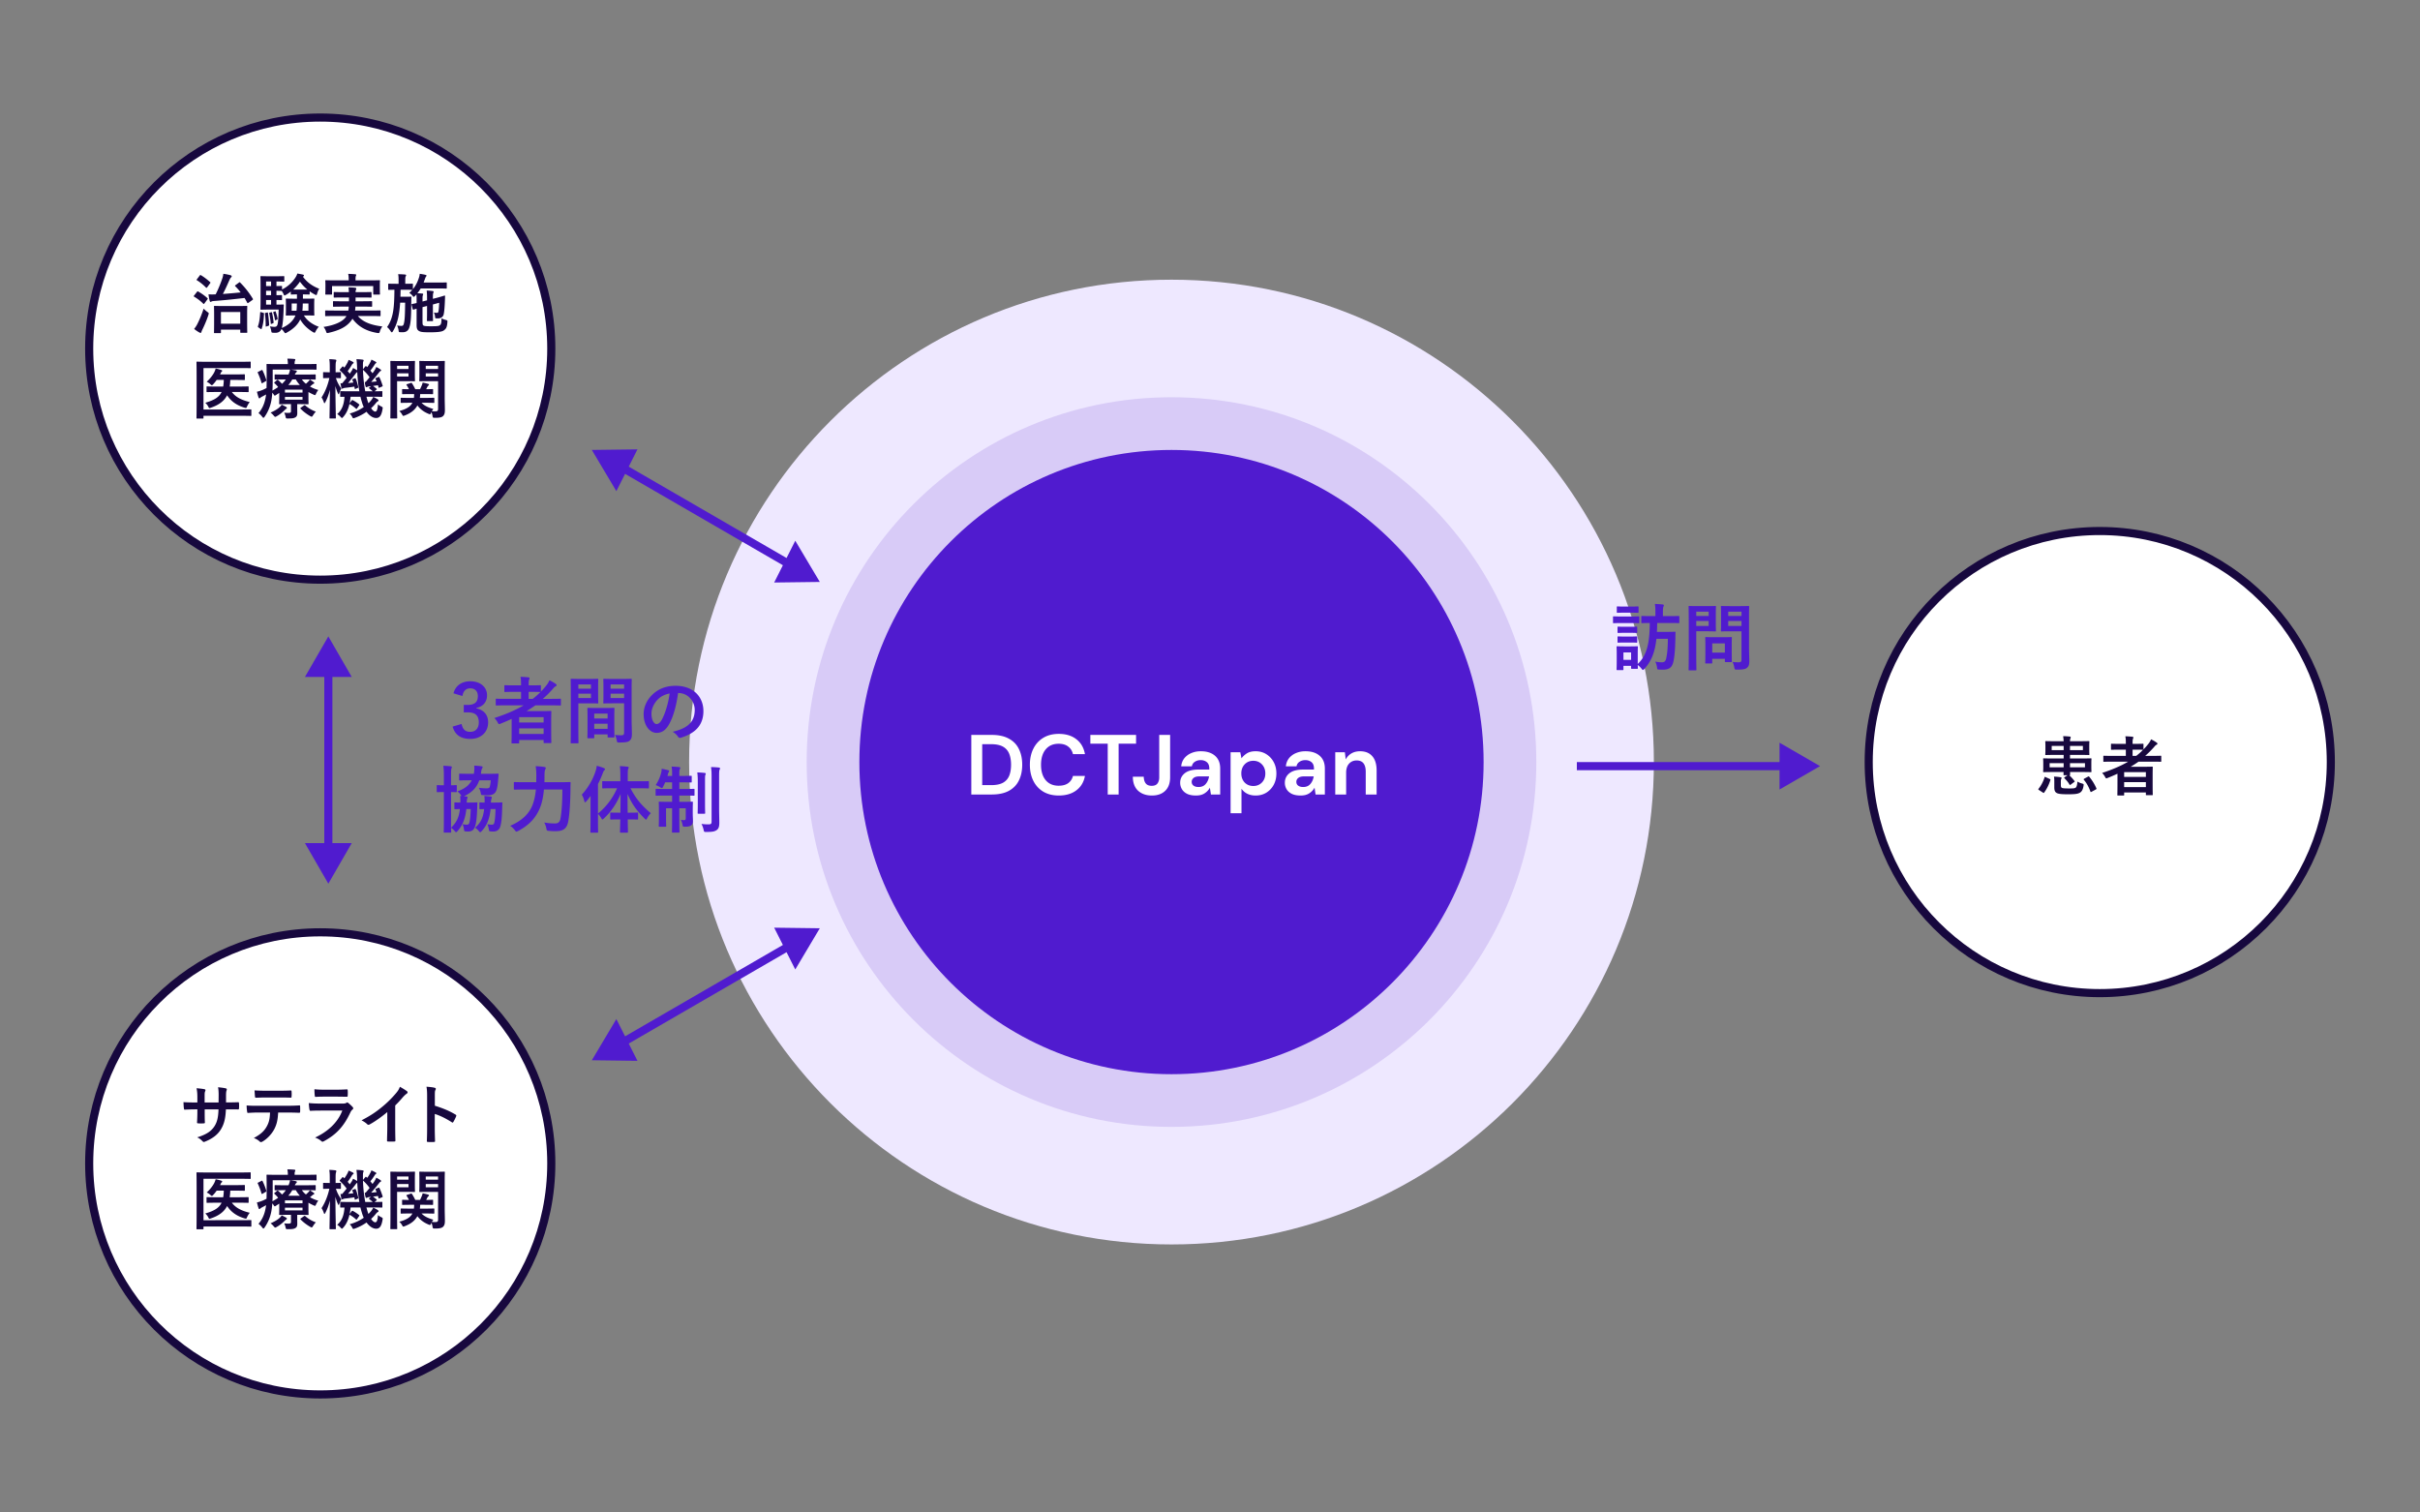
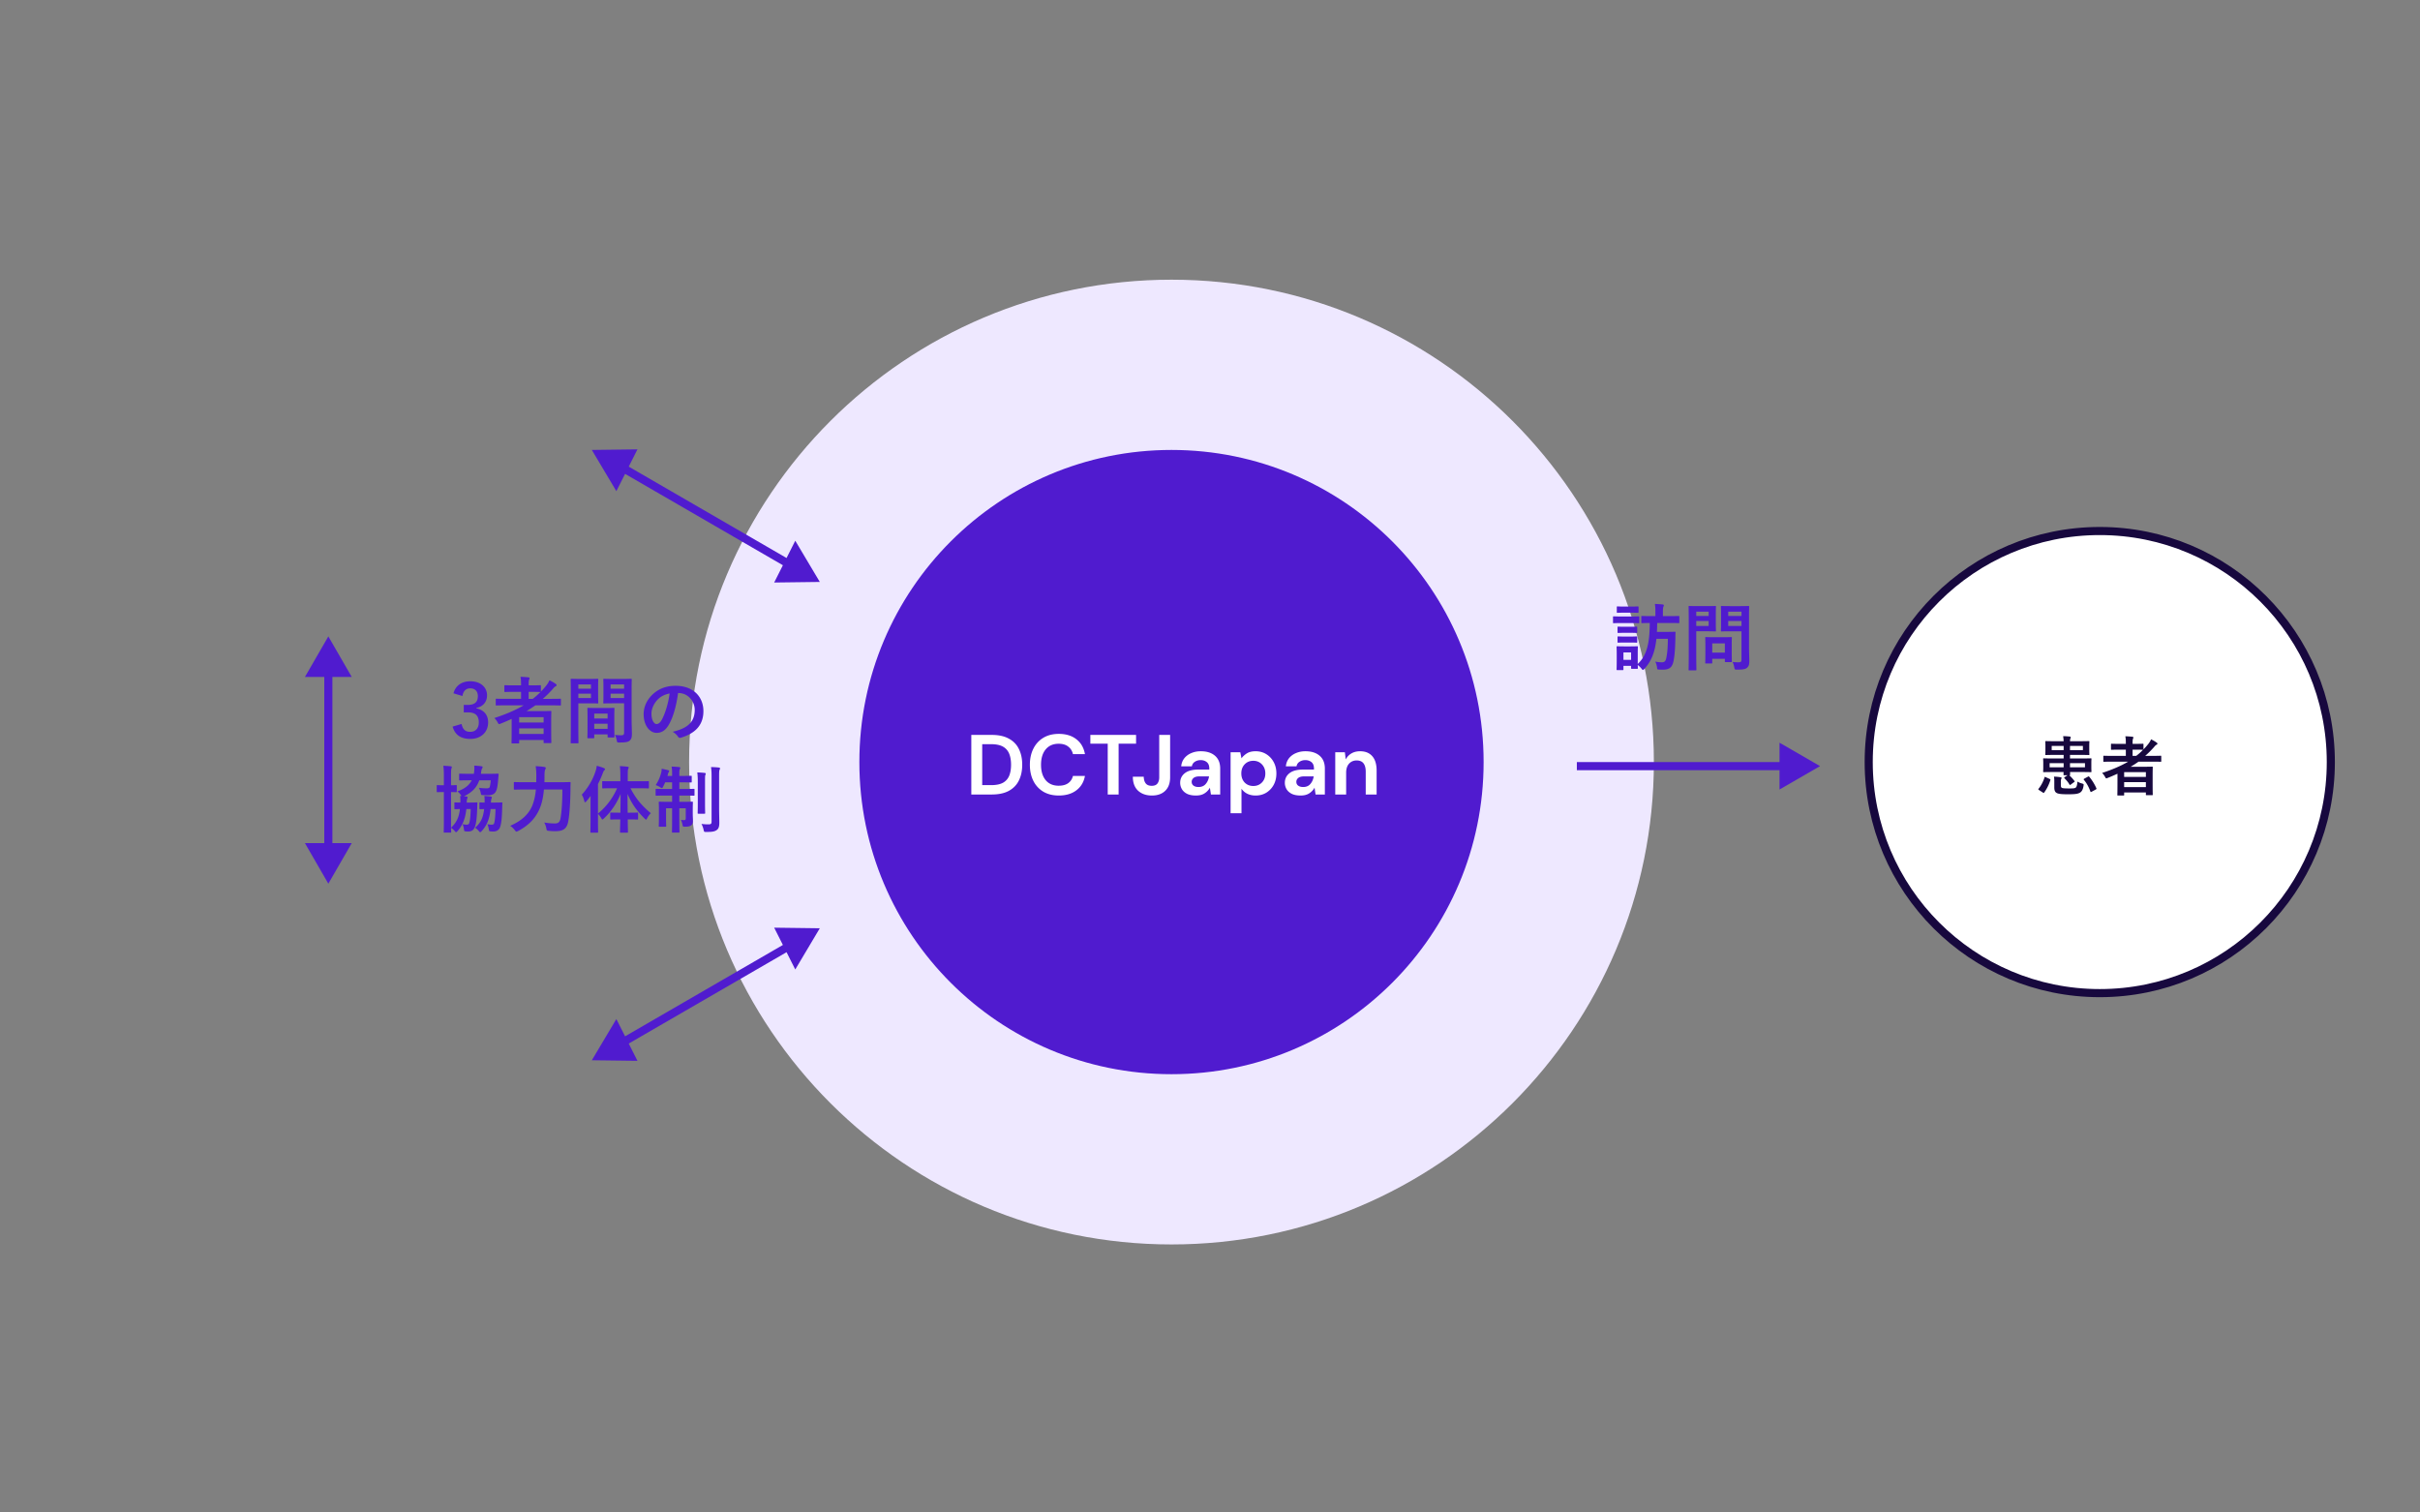
<svg xmlns="http://www.w3.org/2000/svg" width="597" height="373" fill="none">
  <rect width="100%" height="100%" fill="#808080" stroke="none" />
-   <circle cx="79" cy="86" r="57" fill="#fff" stroke="#17083E" stroke-width="2" />
-   <path d="M54.328 82.184c.16 0 .176-.016.176-.176v-.688h4.768v.608c0 .16.016.176.192.176h1.36c.16 0 .176-.016.176-.176 0-.096-.032-.544-.032-2.896V77.4c0-1.2.032-1.68.032-1.76 0-.16-.016-.176-.176-.176-.096 0-.592.032-2.048.032h-3.728c-1.456 0-1.968-.032-2.08-.032-.16 0-.176.016-.176.176 0 .096.032.56.032 2.016v1.44c0 2.384-.032 2.816-.032 2.912 0 .16.016.176.176.176h1.36zm.176-5.216h4.768v2.88h-4.768v-2.88zm3.616-6.64c-.192.144-.192.16-.08.288.48.48.928.992 1.328 1.52a140.74 140.74 0 01-4.384.384c.56-1.04 1.024-2.096 1.568-3.328.144-.352.336-.656.432-.736.096-.08.176-.192.176-.304 0-.112-.144-.208-.304-.256-.56-.16-1.072-.256-1.76-.352-.032.32-.112.736-.24 1.104a31.485 31.485 0 01-1.648 3.968h-.096c-.48.032-1.008.032-1.68 0 .096.688.176 1.12.304 1.616.048.144.096.24.192.24.08 0 .16-.032.272-.096.08-.048.24-.096.688-.128 2.64-.192 4.912-.448 7.44-.736.224.368.448.752.656 1.152.048.08.08.128.128.128s.112-.048.208-.112l.944-.672c.192-.144.176-.176.096-.32a20.907 20.907 0 00-3.12-3.984c-.128-.112-.144-.112-.304.016l-.816.608zM47.896 81.144c.464.384.912.672 1.296.88a.607.607 0 00.288.096c.112 0 .176-.08.208-.208.032-.16.112-.352.24-.608.512-1.056 1.072-2.32 1.472-3.584.048-.176.096-.288.096-.384 0-.144-.096-.208-.336-.384a7.133 7.133 0 01-.928-.816 25.983 25.983 0 01-1.568 3.84c-.24.464-.432.736-.768 1.168zm0-8.256c-.064.08-.112.144-.112.176 0 .048.048.08.112.128.752.448 1.568 1.04 2.24 1.728.128.128.176.096.32-.096l.704-.96c.064-.096.096-.144.096-.192 0-.032-.032-.08-.096-.128-.688-.64-1.52-1.2-2.24-1.616-.144-.08-.208-.08-.336.08l-.688.88zm.704-4.032c-.128.176-.16.192-.016.288.72.432 1.536 1.088 2.224 1.792.128.112.16.096.32-.08l.688-.944c.128-.192.144-.208.016-.32-.72-.64-1.472-1.232-2.256-1.696-.144-.08-.192-.08-.32.096l-.656.864zm26.192 3.776c1.024 0 1.312.032 1.424.032.16 0 .176-.016.176-.16v-.64c.384.288.8.544 1.232.768.176.096.304.16.384.16.112 0 .16-.128.24-.4.128-.464.32-.928.512-1.152-1.776-.672-3.088-1.68-4.032-2.976l.112-.08c.112-.064.144-.128.144-.224 0-.112-.08-.16-.208-.208-.464-.096-.912-.192-1.424-.272-.112.368-.256.64-.464.976a8.25 8.25 0 01-3.312 2.96v-.704c0-.16-.016-.176-.176-.176-.08 0-.384.032-1.2.032v-1.12h.224c.976 0 1.424.032 1.52.032.176 0 .192-.016.192-.16v-1.024c0-.16-.016-.176-.192-.176-.096 0-.544.032-1.52.032h-2.368c-1.072 0-1.472-.032-1.632-.032-.16 0-.176.016-.176.176 0 .096.032.704.032 1.968v4c0 1.28-.032 1.856-.032 1.968 0 .16.016.176.176.176.16 0 .56-.032 1.632-.032h2.688c-.064 2.416-.16 3.472-.352 3.872-.144.288-.336.384-.72.384-.272 0-.624-.048-1.088-.112.128.304.24.64.32 1.04.08.48.08.48.336.512.24.032.496.032.72.032.656 0 1.216-.272 1.472-.944.208.176.432.416.624.704.16.224.24.336.352.336.08 0 .192-.064.384-.176 1.408-.768 2.656-1.856 3.264-3.216.688 1.2 1.76 2.288 3.152 3.12.192.096.288.16.368.16.112 0 .16-.096.304-.368.208-.416.512-.848.768-1.104-1.6-.576-2.912-1.536-3.68-2.8h.48c1.344 0 1.808.032 1.92.032.16 0 .176-.016.176-.176 0-.096-.032-.416-.032-1.216v-1.408c0-.8.032-1.104.032-1.216 0-.16-.016-.176-.176-.176-.112 0-.576.032-1.92.032h-.72v-1.056h.064zM68.2 75.144v-1.136c.816.016 1.12.032 1.2.032.16 0 .176-.016.176-.176v-.88c0-.176-.016-.192-.176-.192-.08 0-.384.032-1.2.032v-1.088c.816.016 1.12.032 1.2.032h.112c.144.224.304.496.416.736.112.272.176.384.272.384.08 0 .192-.064.368-.16.4-.224.784-.496 1.168-.8v.576c0 .144.016.16.176.16.08 0 .368-.032 1.344-.032v1.056H72.6c-1.344 0-1.808-.032-1.92-.032-.16 0-.176.016-.176.176 0 .112.032.416.032 1.216v1.408c0 .8-.032 1.104-.032 1.216 0 .16.016.176.176.176.112 0 .576-.032 1.92-.032h.288l-.128.288c-.624 1.264-1.792 2.192-3.248 2.816.224-.848.368-2.144.448-4.48 0-.32.016-.736.048-1.12 0-.176-.032-.208-.192-.208-.096 0-.384.032-1.344.032H68.2zm4.128-3.712c.624-.592 1.2-1.248 1.664-1.952a9.914 9.914 0 001.824 1.952h-3.488zm2.272 5.216c.064-.512.08-1.088.096-1.776h1.392v1.776H74.6zm-1.36-1.776c-.016.704-.032 1.296-.096 1.776H71.96v-1.776h1.28zm-7.6.272v-1.136h1.232v1.136H65.64zm0-4.576v-1.12h1.232v1.12H65.64zm0 2.256v-1.088h1.232v1.088H65.64zm-1.216 4.192c-.224-.064-.224-.064-.24.128-.08 1.296-.208 2.4-.544 3.312-.048.176-.032.224.16.352l.48.32c.08.064.144.08.176.08.048 0 .064-.032.096-.128.4-1.104.512-2.272.576-3.664 0-.176-.016-.192-.224-.256l-.48-.144zm1.088.176c-.176.032-.176.064-.144.224.128.976.176 1.952.176 3.024 0 .16.032.144.224.08l.432-.128c.176-.064.192-.128.192-.272a29.09 29.09 0 00-.288-2.896c-.016-.144-.032-.16-.24-.112l-.352.08zm1.056-.08c-.176.048-.176.064-.144.208.16.752.288 1.584.368 2.464.016.176.048.16.224.096l.32-.128c.16-.064.176-.112.16-.256a21.514 21.514 0 00-.384-2.368c-.032-.144-.064-.128-.224-.096l-.32.08zm.944-.16c-.144.064-.144.048-.096.176.176.528.32 1.168.416 1.776.016.128.064.144.208.064l.304-.144c.128-.064.144-.096.128-.224a9.605 9.605 0 00-.464-1.712c-.032-.112-.064-.128-.208-.064l-.288.128zm17.952 1.008l-.144.24c-.8 1.152-2.816 2.064-5.504 2.448.208.256.464.64.608 1.088.112.32.176.432.304.432.064 0 .208-.032.368-.064 2.576-.592 4.336-1.44 5.472-2.912.144-.176.272-.368.384-.56 1.472 2.016 3.52 3.072 6.096 3.504.16.032.272.032.352.032.176 0 .224-.096.32-.432.128-.432.368-.896.608-1.2-2.64-.304-4.768-1.04-6.048-2.576h3.344c1.472 0 1.968.032 2.064.032.176 0 .192-.016.192-.176v-1.04c0-.176-.016-.192-.192-.192-.096 0-.592.032-2.064.032h-4.032c.032-.304.08-.624.096-.976h1.76c1.552 0 2.064.032 2.16.032.176 0 .192-.016.192-.176v-1.008c0-.176-.016-.192-.192-.192-.096 0-.608.032-2.16.032H87.72v-.944h1.648c1.472 0 2 .032 2.096.032.176 0 .192-.016.192-.192v-.992c0-.176-.016-.192-.192-.192-.096 0-.624.032-2.096.032H87.72c0-.304.032-.432.08-.544a.979.979 0 00.096-.336c0-.112-.096-.176-.288-.208-.48-.064-1.104-.08-1.632-.096.032.304.08.688.096 1.184h-1.456c-1.488 0-2.016-.032-2.112-.032-.16 0-.176.016-.176.192v.992c0 .176.016.192.176.192.096 0 .624-.032 2.112-.032h1.472v.944h-1.584c-1.536 0-2.08-.032-2.176-.032-.16 0-.176.016-.176.192v1.008c0 .16.016.176.176.176.096 0 .64-.032 2.176-.032h1.536a6.055 6.055 0 01-.112.976h-3.472c-1.472 0-1.968-.032-2.064-.032-.16 0-.176.016-.176.192v1.04c0 .16.016.176.176.176.096 0 .592-.032 2.064-.032h3.008zm2.24-8.8v-.08c0-.624.032-.832.08-.96s.096-.208.096-.32c0-.064-.08-.128-.256-.144a28.84 28.84 0 00-1.728-.096c.096.4.128.832.128 1.52v.08h-3.488c-1.472 0-2-.032-2.112-.032-.16 0-.176.016-.176.176 0 .08.032.368.032.928v.544c0 1.392-.032 1.648-.032 1.728 0 .16.016.176.176.176h1.296c.176 0 .192-.016.192-.176v-1.936h10.16v1.936c0 .16.016.176.176.176h1.312c.16 0 .176-.016.176-.176 0-.08-.032-.336-.032-1.728v-.672c0-.432.032-.72.032-.8 0-.16-.016-.176-.176-.176-.096 0-.624.032-2.112.032h-3.744zm15.024 3.472c.048.432.048.816.048 1.376v.752c-.688.16-1.024.224-1.12.24-.144.032-.16.064-.128.176l.272 1.04c.048.16.08.208.256.16.064-.016.224-.08.72-.224v4.032c0 .928.192 1.2.544 1.44.448.288 1.04.352 2.768.352 1.6 0 2.912-.096 3.376-.448.496-.368.8-.608.912-2.032.032-.432.032-.432-.368-.56-.4-.096-.784-.24-1.088-.416-.016 1.168-.096 1.456-.384 1.696-.24.224-.736.272-2.24.272-1.216 0-1.616-.048-1.856-.192-.176-.128-.208-.352-.208-.992v-3.536l1.12-.288v1.712c0 1.2-.032 1.728-.032 1.824 0 .16.016.208.176.208h1.136c.176 0 .192-.016.192-.176 0-.096-.032-.656-.032-1.856v-2.08l1.552-.416c-.032 1.04-.096 1.68-.176 2.144-.048.256-.192.336-.4.336-.24 0-.432-.016-.736-.08.16.32.272.688.304 1.104.016.288.048.336.288.336.368.016.656.016.848-.032.336-.08.832-.32.976-.928.192-.816.272-2.336.32-3.616.016-.384.016-.672.032-.88 0-.112-.032-.176-.128-.16-.128.016-.608.208-1.936.56l-.944.24c0-.928.016-1.232.096-1.424.032-.112.08-.208.08-.32 0-.096-.08-.16-.24-.176a11.074 11.074 0 00-1.472-.112c.096.784.096 1.28.096 2.272v.128l-1.12.288V73.8c0-.576.016-.816.08-.944.048-.112.08-.176.08-.288 0-.08-.08-.144-.256-.144a14.709 14.709 0 00-1.184-.08c.32-.384.592-.784.832-1.184h4.432c1.296 0 1.728.032 1.824.032.16 0 .176-.016.176-.176v-1.168c0-.16-.016-.176-.176-.176-.096 0-.528.032-1.824.032h-3.712l.32-.864c.096-.288.176-.496.304-.64.048-.064.096-.128.096-.208 0-.064-.064-.128-.272-.192-.464-.112-.896-.176-1.408-.256a3.7 3.7 0 01-.224 1.04c-.336 1.04-.768 1.904-1.456 2.752v-1.184c0-.16-.016-.176-.176-.176-.096 0-.512.032-1.712.032v-.816c0-.624.032-.848.096-.992.064-.128.112-.192.112-.304 0-.096-.112-.16-.288-.176a28.819 28.819 0 00-1.68-.08c.096.432.112.848.112 1.552v.816h-.656c-1.248 0-1.648-.032-1.744-.032-.144 0-.16.016-.16.176v1.168c0 .176.016.192.16.192.08 0 .432-.016 1.376-.032-.048 4.144-.192 6.928-1.824 9.216.336.224.592.56.896 1.024.112.176.192.256.272.256.096 0 .176-.08.288-.272 1.136-1.888 1.584-4.08 1.776-7.04h1.232c-.032 2.896-.096 4.096-.24 4.832-.144.736-.24.896-.704.896a6.28 6.28 0 01-1.04-.096c.144.272.304.752.368 1.216.048.4.08.416.336.432.224.016.432.016.672.016.816 0 1.392-.336 1.664-1.232.288-.912.432-2.176.448-5.632.016-.72.016-1.232.048-1.728 0-.16-.032-.192-.192-.192-.096 0-.272.032-.96.032h-1.568c.032-.544.032-1.12.048-1.728h1.12c1.232 0 1.648.032 1.728.032h.032c-.208.256-.464.496-.736.752.272.176.528.368.768.656.16.224.24.32.32.32.08 0 .176-.08.336-.24l.336-.368zM50.2 90.8h9.376c1.488 0 2 .032 2.096.032.16 0 .176-.016.176-.176v-1.264c0-.16-.016-.176-.176-.176-.096 0-.608.032-2.096.032h-8.8c-1.488 0-2.032-.032-2.128-.032-.16 0-.176.016-.176.176 0 .096.032 1.184.032 3.376v6.928c0 2.208-.032 3.296-.032 3.392 0 .16.016.176.176.176h1.36c.176 0 .192-.016.192-.176v-.512h9.44c1.536 0 2.08.032 2.192.032.16 0 .176-.016.176-.176v-1.264c0-.16-.016-.176-.176-.176-.112 0-.656.032-2.192.032H50.2V90.8zm4.464 5.904c-.592 1.264-1.792 2.016-4.032 2.656.304.272.576.608.752.96.128.256.176.352.304.352.08 0 .192-.048.384-.112 2.048-.704 3.264-1.696 3.952-3.04.976 1.488 2.336 2.448 4.256 3.04.176.048.288.08.368.08.144 0 .192-.096.288-.352.192-.416.4-.752.672-1.104-2.176-.512-3.536-1.296-4.416-2.48h1.76c1.568 0 2.096.032 2.192.032.176 0 .192-.016.192-.176v-1.072c0-.144-.016-.16-.192-.16-.096 0-.624.032-2.192.032h-2.288a12.9 12.9 0 00.144-1.632h1.408c1.424 0 1.92.032 2.016.032.16 0 .176-.016.176-.192v-1.056c0-.16-.016-.176-.176-.176-.096 0-.592.032-2.016.032H54.28a.862.862 0 00.112-.208c.112-.256.192-.384.272-.448.08-.064.144-.128.144-.224 0-.112-.08-.16-.208-.208a9.434 9.434 0 00-1.408-.368c-.064.32-.192.64-.384 1.024-.432.784-1.056 1.552-1.808 2.24.32.16.608.336.864.576.208.192.304.272.4.272.096 0 .192-.08.352-.256a9.11 9.11 0 00.832-1.04h1.76a11.906 11.906 0 01-.144 1.632H53.32c-1.552 0-2.096-.032-2.192-.032-.16 0-.176.016-.176.16v1.072c0 .16.016.176.176.176.096 0 .64-.032 2.192-.032h1.344zm20.832-3.088c1.568 0 2.112.032 2.208.032.16 0 .176-.016.176-.16v-.944c0-.16-.016-.176-.176-.176-.096 0-.64.032-2.208.032h-2.768c.128-.272.224-.432.352-.528.112-.112.144-.176.144-.288 0-.096-.096-.16-.256-.192-.384-.08-.848-.16-1.28-.224h4.064c1.552 0 2.08.032 2.176.032.16 0 .16-.016.16-.176v-1.04c0-.176 0-.192-.16-.192-.096 0-.624.032-2.176.032H72.68v-.176c0-.288.016-.48.08-.624.048-.112.096-.192.096-.288 0-.096-.096-.16-.256-.176a19.81 19.81 0 00-1.712-.08c.08.384.128.784.128 1.232v.112h-2.88c-1.552 0-2.112-.032-2.208-.032-.16 0-.176.016-.176.192 0 .096.032 1.184.032 3.632 0 .8-.016 1.488-.032 2.112-.336.176-.688.352-1.088.512a8.785 8.785 0 01-1.28.4c.128.528.272 1.04.416 1.44.032.128.096.176.192.176s.16-.032.24-.128c.064-.08.256-.192.496-.32.304-.16.608-.32.912-.496-.048.4-.112.784-.192 1.136-.288 1.376-.88 2.56-1.68 3.472.272.176.64.528.912.88.144.192.224.272.304.272.096 0 .176-.096.304-.272a10.183 10.183 0 001.6-3.712c.144-.672.224-1.392.288-2.224.112.144.24.304.384.512.096.16.144.224.224.224.064 0 .144-.048.272-.128l.832-.544v1.152c0 .912-.032 1.376-.032 1.472 0 .16.016.176.176.176.096 0 .784-.032 2.096-.032h.656v1.696c0 .336-.096.464-.576.464-.32 0-.592 0-1.104-.048.144.24.272.64.336.944.112.496.112.496.608.48 1.008.016 1.424-.064 1.744-.24.384-.192.544-.48.544-1.088 0-.512-.016-.928-.016-1.52v-.688h.512c1.328 0 2 .032 2.096.032.176 0 .192-.016.192-.176 0-.096-.032-.48-.032-1.296v-1.552c.368.224.784.432 1.216.624.192.096.304.144.384.144.112 0 .176-.112.304-.4.144-.32.336-.64.528-.864a9.27 9.27 0 01-2.048-.848l.416-.352c.224-.192.336-.288.48-.336.096-.032.16-.112.16-.192 0-.064-.016-.128-.144-.224a15.992 15.992 0 00-.944-.624c-.08.144-.192.288-.368.48-.176.176-.368.368-.608.56a5.6 5.6 0 01-.992-1.056h1.024zm-4.992 0c-.256.384-.56.736-.928 1.072a10.13 10.13 0 00-.944-.912c-.048-.064-.096-.08-.144-.08-.032 0-.08.016-.16.08l-.544.464c-.144.112-.192.16-.064.288.352.336.64.624.896.96-.4.288-.88.576-1.408.864.048-.72.064-1.536.064-2.448v-2.736h4.272c-.064.448-.176.8-.368 1.232h-1.04c-1.568 0-2.112-.032-2.208-.032-.16 0-.176.016-.176.176v.944c0 .144.016.16.176.16.096 0 .64-.032 2.208-.032h.368zm4.128 2.512v.72h-4.336v-.72h4.336zm0 2.464h-4.336v-.672h4.336v.672zm-3.504-3.616c.384-.432.688-.864.976-1.36h.88c.272.496.608.944.992 1.36h-2.848zm-1.632 4.848c-.144.256-.384.512-.624.72-.512.448-1.28.88-2.128 1.248.256.176.528.432.768.72.192.224.272.32.384.32.096 0 .192-.048.384-.16.672-.368 1.36-.912 1.936-1.488.08-.08.24-.24.352-.304.128-.08.208-.144.208-.24s-.064-.176-.192-.256c-.272-.16-.704-.368-1.088-.56zm4.752.72c-.176.112-.192.192-.08.304.64.656 1.472 1.296 2.336 1.792.192.096.304.16.384.16.112 0 .192-.112.352-.368.208-.336.464-.672.688-.88a7.84 7.84 0 01-2.624-1.536c-.128-.112-.16-.08-.336.032l-.72.496zm-10.512-8.832c-.208.112-.208.128-.128.272.384.88.656 1.552.896 2.432.032.096.064.128.112.128s.112-.032.208-.08l.704-.416c.192-.112.208-.16.16-.32a15.734 15.734 0 00-.912-2.336c-.064-.144-.112-.16-.32-.048l-.72.368zm26.656 6.16h1.568c1.552 0 2.08.032 2.176.032.176 0 .192-.016.192-.176v-1.056c0-.16-.016-.176-.192-.176-.096 0-.544.032-1.728.032l.432-.368c.064-.048.112-.096.112-.144 0-.048-.032-.096-.112-.16-.288-.24-.592-.496-.832-.64l1.232-.176.128.464c.032.176.064.192.272.112l.576-.24c.176-.08.224-.096.176-.24-.208-.672-.48-1.424-.768-2-.08-.16-.096-.192-.288-.112l-.528.208c-.208.08-.224.096-.16.256l.272.608c-.464.048-.928.096-1.36.128a35.25 35.25 0 001.792-2.144c.256-.304.352-.464.496-.528.128-.048.176-.096.176-.192 0-.064-.032-.128-.144-.208a7.353 7.353 0 00-1.056-.624c-.096.272-.24.528-.4.8-.16.24-.336.496-.528.752-.16-.208-.336-.432-.528-.656.432-.528.8-1.072 1.072-1.504a.773.773 0 01.256-.288c.08-.048.144-.096.144-.176 0-.08-.032-.128-.16-.208a10.798 10.798 0 00-1.056-.528c-.08.256-.16.432-.256.608-.208.4-.464.832-.784 1.248l-.192-.192c-.128-.112-.128-.128-.272.016l-.576.688v-.064c-.016-1.28-.016-1.6.064-1.808.048-.112.096-.192.096-.32 0-.096-.128-.16-.288-.176a14.424 14.424 0 00-1.488-.112c.112.752.144 1.184.176 2.464v.288a10.298 10.298 0 00-1.008-.576c-.08.24-.176.432-.304.64l-.512.752a8.78 8.78 0 00-.512-.624c.4-.512.784-1.12 1.056-1.584a.951.951 0 01.272-.288c.08-.048.144-.096.144-.176 0-.08-.032-.144-.144-.208a7.014 7.014 0 00-1.104-.512c-.08.24-.144.432-.24.608-.208.416-.512.896-.8 1.296l-.256-.24c-.128-.112-.176-.096-.272.032l-.528.608c-.064.08-.096.128-.096.176 0 .048.032.096.096.144a12.756 12.756 0 011.616 1.808c-.368.464-.736.928-1.104 1.344-.128 0-.256 0-.416-.016.064.368.144.8.224 1.136.032.128.112.208.208.208.064 0 .128-.032.208-.08.08-.048.256-.096.512-.128.752-.08 1.472-.176 2.272-.304l.08.432c.032.176.064.192.256.112l.464-.208c.176-.08.208-.096.16-.272-.16-.672-.368-1.456-.608-1.984-.064-.16-.096-.176-.256-.112l-.416.16c-.192.08-.224.08-.16.256.08.192.16.4.224.624l-1.296.112c.512-.576 1.2-1.44 1.76-2.176.224-.32.352-.448.512-.528.08 1.616.24 3.232.512 4.736h-2.352c-1.568 0-2.096-.032-2.192-.032-.16 0-.176.016-.176.176v1.056c0 .16.016.176.176.176.064 0 .304-.016.88-.016-.128 2.064-.72 3.36-1.808 4.272.272.144.576.384.832.672.176.192.272.288.352.288.08 0 .16-.096.32-.272.704-.768 1.216-1.808 1.536-3.184a8.45 8.45 0 011.568 1.12c.064.064.112.096.144.096.064 0 .112-.048.176-.16l.48-.704c.096-.128.112-.192-.016-.288a10.138 10.138 0 00-1.504-.992c-.16-.08-.224-.048-.32.08l-.496.672c.112-.48.176-1.04.24-1.616h2.432c.096.432.208.848.336 1.232.128.464.288.912.48 1.312a11.26 11.26 0 01-3.472 1.6c.224.208.448.496.608.8.128.272.192.368.32.368.08 0 .192-.048.384-.112a12.053 12.053 0 002.848-1.488c.704.976 1.568 1.536 2.368 1.536.848 0 1.312-.608 1.568-2.144.096-.496.096-.496-.368-.736a4.014 4.014 0 01-.752-.48c-.096 1.344-.304 1.776-.672 1.776-.272 0-.656-.288-1.024-.832.448-.4.848-.832 1.2-1.28.192-.24.336-.352.464-.416.112-.064.176-.128.176-.224 0-.08-.032-.128-.16-.24-.256-.192-.784-.464-1.152-.624a3.592 3.592 0 01-.448.752 6.807 6.807 0 01-.736.8 8.964 8.964 0 01-.352-1.104l-.144-.496zm-.416-3.648c.048.368.112.768.208 1.088.032.128.096.208.192.208.08 0 .16-.032.256-.08.08-.048.224-.096.48-.128l.432-.048-.368.272c-.112.08-.16.128-.16.176 0 .032.048.08.128.144.256.192.56.416.8.672h-1.84a34.44 34.44 0 01-.56-5.296 10.93 10.93 0 011.632 1.824c-.336.432-.672.832-.976 1.184l-.224-.016zm-7.296 9.024c.16 0 .176-.016.176-.176 0-.256-.096-3.616-.112-7.84.16.64.336 1.168.592 1.744.08.192.144.288.192.288.064 0 .112-.096.16-.272a6.58 6.58 0 01.512-1.12c-.56-.8-1.024-1.6-1.328-2.608.72.016.96.032 1.056.032.16 0 .176-.016.176-.176v-1.152c0-.144-.016-.16-.176-.16-.096 0-.352.032-1.136.032v-1.136c0-1.04.032-1.296.112-1.488.032-.112.064-.192.064-.32 0-.096-.08-.16-.24-.176-.48-.064-.912-.096-1.504-.112.112.608.128 1.152.128 2.112v1.12h-.112c-.992 0-1.28-.032-1.376-.032-.144 0-.16.016-.16.16v1.152c0 .16.016.176.16.176.096 0 .384-.032 1.36-.032h.032c-.384 1.744-1.072 3.472-1.936 4.784.192.256.4.688.56 1.168.064.176.112.256.16.256.064 0 .128-.096.224-.272.496-.944.848-1.92 1.12-3.04-.032 3.68-.096 6.672-.096 6.912 0 .16.016.176.16.176h1.232zm19.056-3.888c-.464.912-1.44 1.568-3.232 2.032.24.224.496.496.72.912.112.208.16.288.272.288.08 0 .192-.032.384-.112 1.52-.576 2.496-1.376 3.088-2.464.72.96 1.616 1.6 2.736 2.064.176.08.288.112.368.112.112 0 .16-.096.272-.336l.08-.192c.128.256.208.576.272.912.08.496.08.496.688.496 1.184 0 1.616-.16 1.92-.432.336-.352.448-.72.448-1.488 0-.784-.048-2.064-.048-3.184V91.36c0-1.376.032-2.048.032-2.144 0-.16-.016-.176-.176-.176-.112 0-.544.032-1.792.032h-2.384c-1.264 0-1.68-.032-1.776-.032-.16 0-.176.016-.176.176 0 .112.032.464.032 1.36v1.968c0 .896-.032 1.232-.032 1.328 0 .176.016.192.176.192.096 0 .512-.032 1.776-.032h2.688v6.816c0 .48-.144.624-.672.624-.336 0-.576 0-.864-.032.128-.224.256-.4.368-.544-1.312-.384-2.208-.8-2.912-1.536h.912c1.456 0 1.968.032 2.064.032.16 0 .176-.016.176-.176v-.912c0-.16-.016-.176-.176-.176-.096 0-.608.032-2.064.032h-1.328c.048-.304.064-.608.08-.944h1.008c1.408 0 1.888.032 1.984.032.176 0 .192-.016.192-.176v-.912c0-.16-.016-.176-.192-.176-.08 0-.496.032-1.52.032l.304-.592c.064-.112.144-.224.272-.32.08-.064.128-.128.128-.192 0-.112-.112-.176-.256-.224a14.75 14.75 0 00-1.312-.304 4.015 4.015 0 01-.208.672c-.144.336-.272.64-.432.96h-1.184a10.818 10.818 0 00-.8-1.456c-.096-.144-.128-.144-.32-.08l-.88.288c-.192.064-.224.128-.112.272.192.272.384.608.56.976-1.024 0-1.424-.032-1.504-.032-.176 0-.192.016-.192.176v.912c0 .16.016.176.192.176.096 0 .576-.032 1.984-.032h.8c0 .352-.032.672-.064.944h-1.024c-1.472 0-1.984-.032-2.064-.032-.16 0-.176.016-.176.176v.912c0 .16.016.176.176.176.08 0 .592-.032 2.064-.032h.656zm3.296-6.464v-.8h3.04v.8h-3.04zm3.04-2.656v.784h-3.04v-.784h3.04zm-9.712-1.168c-1.168 0-1.776-.032-1.888-.032-.16 0-.176.016-.176.176 0 .112.032 1.232.032 3.472v6.928c0 2.24-.032 3.328-.032 3.44 0 .16.016.176.176.176h1.344c.16 0 .176-.016.176-.176 0-.112-.032-1.2-.032-3.44v-5.584h2.64c1.04 0 1.52.032 1.616.032.144 0 .16-.016.16-.192 0-.096-.032-.512-.032-1.456v-1.728c0-.928.032-1.376.032-1.472 0-.16-.016-.176-.16-.176-.096 0-.576.032-1.616.032h-2.24zm2.416 3.824H97.96v-.8h2.816v.8zm0-2.656v.784H97.96v-.784h2.816z" fill="#17083E" />
  <circle cx="518" cy="188" r="57" fill="#fff" stroke="#17083E" stroke-width="2" />
  <path d="M506.96 182.856c-1.568 0-2.128-.032-2.224-.032-.16 0-.176.016-.176.176 0 .096.032.352.032 1.024v1.056c0 .64-.032.896-.032 1.008 0 .16.016.176.176.176.096 0 .624-.032 2.192-.032h2.16v.88H506.4c-1.536 0-2.08-.032-2.192-.032-.16 0-.176.016-.176.176 0 .096.032.352.032.992v1.024c0 .672-.032.928-.032 1.024 0 .176.016.192.176.192.112 0 .656-.032 2.192-.032h2.672c-.016.368-.016.576-.016.624 0 .144.016.16.16.16h.848l-.688.464c-.176.112-.192.16-.08.288.512.528.864.912 1.216 1.52.048.096.08.144.128.144s.096-.032.192-.096l.864-.64c.16-.112.144-.16.048-.272-.432-.576-.736-.88-1.264-1.408h.032c.16 0 .176-.016.176-.16 0-.048-.016-.256-.016-.624h2.912c1.536 0 2.08.032 2.192.032.16 0 .176-.016.176-.192 0-.096-.032-.352-.032-1.024v-1.024c0-.64.032-.896.032-.992 0-.16-.016-.176-.176-.176-.112 0-.656.032-2.192.032h-2.928v-.88h2.368c1.568 0 2.128.032 2.24.032.16 0 .176-.016.176-.176 0-.096-.032-.368-.032-1.008v-1.056c0-.672.032-.928.032-1.024 0-.16-.016-.176-.176-.176-.112 0-.672.032-2.24.032h-2.368c0-.304.048-.544.096-.672a.662.662 0 00.08-.304c0-.08-.08-.16-.24-.176a17.897 17.897 0 00-1.632-.096c.08.448.112.816.128 1.248h-2.128zm7.392 6.432h-3.696v-1.024h3.696v1.024zm-8.72 0v-1.024h3.456v1.024h-3.456zm8.208-4.24h-3.184v-1.024h3.184v1.024zm-7.696 0v-1.024h2.944v1.024h-2.944zm2.256 7.68c0-.272.032-.432.096-.56a.563.563 0 00.08-.288c0-.064-.096-.112-.288-.144-.48-.08-1.056-.128-1.584-.144.08.464.08.768.08 1.264v1.392c0 .832.224 1.168.592 1.376.448.256 1.36.32 2.768.32 1.472 0 2.352-.048 2.944-.384.448-.256.768-.752.912-1.712.064-.432.032-.432-.368-.56-.464-.128-.832-.272-1.152-.48-.032.768-.176 1.376-.448 1.52-.336.192-.784.176-1.76.176-.672 0-1.36-.016-1.616-.144-.192-.096-.256-.32-.256-.64v-.992zm-4.448 2.784c.096.064.144.096.208.096.048 0 .08-.032.128-.096a10.501 10.501 0 001.52-3.056c.048-.16.032-.192-.16-.288l-.992-.448c-.208-.112-.224-.096-.288.08-.304.992-.864 2.064-1.472 2.784-.08.112-.096.176.096.304l.96.624zm10.24-3.424c-.192.112-.208.16-.112.288.72.864 1.232 1.824 1.616 2.896.048.16.096.144.32.032l1.008-.544c.192-.112.192-.16.128-.32a12.17 12.17 0 00-1.744-2.816c-.064-.064-.096-.096-.144-.096-.048 0-.096.032-.192.08l-.88.48zm8.176.976c0 2.384-.032 2.928-.032 3.008 0 .16.016.176.176.176h1.328c.16 0 .176-.016.176-.176v-.576h5.36v.512c0 .144.016.16.176.16h1.328c.176 0 .192-.016.192-.16 0-.096-.032-.56-.032-2.928v-1.6c0-1.584.032-2.064.032-2.16 0-.176-.016-.192-.192-.192-.096 0-.784.032-2.144.032h-3.12c.672-.4 1.312-.816 1.952-1.264h3.44c1.408 0 1.904.032 2 .032.144 0 .16-.016.16-.176V186.6c0-.144-.016-.16-.16-.16-.096 0-.592.032-2 .032H529.2c.768-.656 1.488-1.392 2.192-2.176.256-.32.432-.496.656-.592.096-.048.176-.128.176-.224s-.048-.192-.192-.288a9 9 0 00-1.376-.8 4.606 4.606 0 01-.72 1.184c-.368.464-.736.88-1.152 1.296v-1.216c0-.16-.016-.176-.192-.176-.096 0-.576.032-2.016.032h-.48v-.176c0-.592.016-.896.112-1.104a.787.787 0 00.08-.32c0-.096-.096-.144-.256-.16a19.203 19.203 0 00-1.728-.112c.112.512.128 1.008.128 1.648v.224h-1.456c-1.44 0-1.936-.032-2.032-.032-.16 0-.176.016-.176.176v1.136c0 .16.016.176.176.176.096 0 .592-.032 2.032-.032h1.456v1.536h-3.392c-1.408 0-1.888-.032-1.984-.032-.16 0-.176.016-.176.16v1.152c0 .16.016.176.176.176.096 0 .576-.032 1.984-.032h3.968c-1.824 1.072-3.984 1.984-6.432 2.784.256.24.512.576.704.928.16.288.224.4.352.4.08 0 .176-.048.352-.112.816-.32 1.6-.672 2.384-1.024v2.192zm1.648 1.104v-1.216h5.36v1.216h-5.36zm5.36-3.68v1.168h-5.36v-1.168h5.36zm-.688-5.52a15.188 15.188 0 01-1.696 1.504h-.896v-1.536h.48c1.44 0 1.92.032 2.016.032h.096z" fill="#17083E" />
  <path d="M408 188c0 65.722-53.278 119-119 119-65.722 0-119-53.278-119-119 0-65.722 53.278-119 119-119 65.722 0 119 53.278 119 119z" fill="#EEE8FF" />
-   <path d="M379 188c0 49.706-40.294 90-90 90s-90-40.294-90-90 40.294-90 90-90 90 40.294 90 90z" fill="#D8CBF7" />
  <circle cx="289" cy="188" r="77" fill="#501BCF" />
-   <path d="M239.617 196v-14.7h5.019c1.722 0 3.136.308 4.242.924 1.12.602 1.946 1.456 2.478 2.562.546 1.092.819 2.38.819 3.864s-.273 2.779-.819 3.885c-.532 1.092-1.358 1.946-2.478 2.562-1.106.602-2.52.903-4.242.903h-5.019zm2.688-2.31h2.205c1.232 0 2.205-.196 2.919-.588a3.463 3.463 0 001.533-1.722c.308-.756.462-1.666.462-2.73 0-1.05-.154-1.953-.462-2.709a3.451 3.451 0 00-1.533-1.743c-.714-.406-1.687-.609-2.919-.609h-2.205v10.101zm18.899 2.562c-1.484 0-2.758-.315-3.822-.945a6.46 6.46 0 01-2.457-2.667c-.574-1.148-.861-2.471-.861-3.969 0-1.498.287-2.821.861-3.969.574-1.148 1.393-2.044 2.457-2.688 1.064-.644 2.338-.966 3.822-.966 1.764 0 3.206.441 4.326 1.323 1.134.868 1.841 2.093 2.121 3.675h-2.961c-.182-.798-.574-1.421-1.176-1.869-.588-.462-1.372-.693-2.352-.693-1.358 0-2.422.462-3.192 1.386-.77.924-1.155 2.191-1.155 3.801 0 1.61.385 2.877 1.155 3.801.77.91 1.834 1.365 3.192 1.365.98 0 1.764-.21 2.352-.63.602-.434.994-1.029 1.176-1.785h2.961c-.28 1.512-.987 2.695-2.121 3.549-1.12.854-2.562 1.281-4.326 1.281zm12.065-.252v-12.537h-4.284V181.3h11.277v2.163h-4.305V196h-2.688zm10.92.252c-1.428 0-2.576-.399-3.444-1.197-.854-.812-1.281-1.96-1.281-3.444h2.688c.014.686.175 1.232.483 1.638.308.406.805.609 1.491.609.644 0 1.113-.189 1.407-.567.294-.392.441-.903.441-1.533V181.3h2.688v10.458c0 1.442-.406 2.555-1.218 3.339-.798.77-1.883 1.155-3.255 1.155zm10.862 0c-.896 0-1.631-.14-2.205-.42-.574-.294-1.001-.679-1.281-1.155a3.05 3.05 0 01-.42-1.575c0-.966.378-1.75 1.134-2.352.756-.602 1.89-.903 3.402-.903h2.646v-.252c0-.714-.203-1.239-.609-1.575-.406-.336-.91-.504-1.512-.504-.546 0-1.022.133-1.428.399-.406.252-.658.63-.756 1.134h-2.625c.07-.756.322-1.414.756-1.974a4.287 4.287 0 011.722-1.281c.7-.308 1.484-.462 2.352-.462 1.484 0 2.653.371 3.507 1.113.854.742 1.281 1.792 1.281 3.15V196h-2.289l-.252-1.68a3.851 3.851 0 01-1.302 1.386c-.546.364-1.253.546-2.121.546zm.609-2.1c.77 0 1.365-.252 1.785-.756.434-.504.707-1.127.819-1.869h-2.289c-.714 0-1.225.133-1.533.399-.308.252-.462.567-.462.945 0 .406.154.721.462.945.308.224.714.336 1.218.336zm7.92 6.468v-15.036h2.394l.294 1.491a4.836 4.836 0 011.323-1.218c.56-.35 1.281-.525 2.163-.525.98 0 1.855.238 2.625.714a5.115 5.115 0 011.827 1.953c.448.826.672 1.764.672 2.814s-.224 1.988-.672 2.814a5.157 5.157 0 01-1.827 1.932c-.77.462-1.645.693-2.625.693-.784 0-1.47-.147-2.058-.441a3.71 3.71 0 01-1.428-1.239v6.048h-2.688zm5.607-6.72c.854 0 1.561-.287 2.121-.861.56-.574.84-1.316.84-2.226 0-.91-.28-1.659-.84-2.247-.56-.588-1.267-.882-2.121-.882-.868 0-1.582.294-2.142.882-.546.574-.819 1.316-.819 2.226 0 .91.273 1.659.819 2.247.56.574 1.274.861 2.142.861zm11.683 2.352c-.896 0-1.631-.14-2.205-.42-.574-.294-1.001-.679-1.281-1.155a3.05 3.05 0 01-.42-1.575c0-.966.378-1.75 1.134-2.352.756-.602 1.89-.903 3.402-.903h2.646v-.252c0-.714-.203-1.239-.609-1.575-.406-.336-.91-.504-1.512-.504-.546 0-1.022.133-1.428.399-.406.252-.658.63-.756 1.134h-2.625c.07-.756.322-1.414.756-1.974a4.287 4.287 0 011.722-1.281c.7-.308 1.484-.462 2.352-.462 1.484 0 2.653.371 3.507 1.113.854.742 1.281 1.792 1.281 3.15V196h-2.289l-.252-1.68a3.851 3.851 0 01-1.302 1.386c-.546.364-1.253.546-2.121.546zm.609-2.1c.77 0 1.365-.252 1.785-.756.434-.504.707-1.127.819-1.869h-2.289c-.714 0-1.225.133-1.533.399-.308.252-.462.567-.462.945 0 .406.154.721.462.945.308.224.714.336 1.218.336zm7.92 1.848v-10.416h2.373l.21 1.764a3.684 3.684 0 011.386-1.47c.616-.364 1.337-.546 2.163-.546 1.288 0 2.289.406 3.003 1.218.714.812 1.071 2.002 1.071 3.57V196h-2.688v-5.628c0-.896-.182-1.582-.546-2.058-.364-.476-.931-.714-1.701-.714-.756 0-1.379.266-1.869.798-.476.532-.714 1.274-.714 2.226V196h-2.688z" fill="#fff" />
-   <circle cx="79" cy="287" r="57" fill="#fff" stroke="#17083E" stroke-width="2" />
-   <path d="M55.76 271.96v-1.52c0-.688.016-1.104.128-1.408a.856.856 0 00.064-.288c0-.128-.064-.208-.288-.256-.384-.112-1.264-.208-1.872-.272.112.56.16 1.296.144 2.192l-.016 1.568h-3.44v-1.168c0-1.088 0-1.248.112-1.536.048-.128.096-.24.096-.336 0-.112-.064-.192-.24-.224-.336-.096-1.12-.176-1.952-.256.16.928.192 1.328.192 2.352v1.168h-.48c-1.232 0-2.272-.032-2.944-.08.032.656.048 1.216.112 1.552.016.208.064.304.192.304.496-.032 1.776-.08 2.64-.08h.48v.608a42.97 42.97 0 01-.08 2.624c-.016.176.08.208.288.224.432.032.96.032 1.376 0 .176-.016.288-.048.272-.224-.048-.848-.048-1.712-.048-2.656v-.576h3.408c-.064 1.952-.32 3.056-.944 4.08-.816 1.312-2.048 2.128-4.32 2.832.544.24.848.464 1.328.96.128.128.208.176.304.176s.224-.048.448-.144c1.68-.688 2.976-1.648 3.776-2.976.784-1.296 1.136-2.64 1.232-4.928h.656c.784 0 1.76.016 2.304.016.224.016.256-.048.272-.256.032-.4.032-.864 0-1.264-.016-.176-.032-.272-.224-.256-.736.032-1.632.048-2.416.048h-.56zm15.002 2.496c1.104 0 2.208.032 3.04.064.144 0 .24-.064.24-.272.016-.208.016-1.024 0-1.232 0-.224-.016-.32-.176-.32-.944.064-1.872.096-3.12.096h-7.184c-.928 0-1.824 0-2.72-.08 0 .48.048 1.088.128 1.536.016.208.064.32.208.304.816-.048 1.6-.096 2.4-.096h3.04c-.064 1.52-.224 2.384-.816 3.44-.672 1.216-1.616 2-3.184 2.848.56.208 1.104.528 1.424.848.112.112.224.16.336.16.144 0 .304-.08.48-.192 1.024-.608 2.176-1.776 2.816-3.024.624-1.216.848-2.288.944-4.08h2.144zm-1.728-3.712c.88 0 1.824.016 2.688.048.176 0 .208-.08.208-.304a7.117 7.117 0 000-1.168c0-.208-.032-.304-.192-.304-.8.048-1.808.064-2.704.064H65.45c-.72 0-1.536-.016-2.656-.08.048.576.064 1.152.112 1.536.016.192.064.272.272.272.896-.032 1.536-.064 2.272-.064h3.584zm14.198-.208c.976 0 1.728.032 2.256.032.24.016.288-.048.288-.32.032-.4.032-.848 0-1.248 0-.176-.048-.256-.192-.256-.624.032-1.472.08-2.512.08h-2.88c-1.168 0-1.648-.016-2.624-.112 0 .496.032 1.2.08 1.536.016.256.064.352.224.352a32.463 32.463 0 012.192-.064h3.168zm1.216 3.424c-1.152 3.088-3.76 5.296-6.72 6.672.544.208 1.056.448 1.488.832.128.128.24.192.352.192.096 0 .192-.048.32-.112 3.088-1.664 4.928-3.664 6.528-7.072.176-.368.288-.544.544-.752.128-.096.176-.208.176-.304 0-.112-.048-.224-.16-.336a9.444 9.444 0 00-1.072-.992c-.08-.064-.16-.112-.24-.112-.064 0-.128.032-.208.096-.256.144-.576.176-.848.176H79.12c-1.056 0-2.032-.032-2.944-.128.048.624.08 1.216.176 1.616.032.208.096.304.24.304.8-.048 1.6-.064 2.4-.064l5.456-.016zm13.048-1.248a25.327 25.327 0 001.872-2.016c.432-.464.688-.704.96-.88.128-.08.224-.224.224-.352a.283.283 0 00-.128-.24c-.352-.288-1.056-.72-1.776-1.12-.256.688-.464 1.008-1.008 1.648a25.96 25.96 0 01-3.408 3.344c-1.472 1.216-2.832 2.144-5.04 3.28.48.256 1.008.576 1.376.944.112.112.208.16.336.16.08 0 .16-.016.24-.064 1.28-.672 2.992-1.888 4.4-3.072v3.728c0 1.088-.048 2.128-.064 3.28-.016.192.048.256.224.256.512.032 1.088.032 1.6 0 .176 0 .256-.064.24-.272-.032-1.28-.048-2.224-.048-3.328v-5.296zm9.774-2.224c0-.896 0-1.296.112-1.504.08-.144.128-.272.128-.368 0-.128-.08-.224-.304-.272-.464-.128-1.264-.208-2-.256.112.64.16 1.168.16 2.368v7.872c0 1.024-.016 1.968-.064 3.152 0 .192.08.24.304.24.464.032.96.032 1.424 0 .224 0 .304-.048.288-.24-.032-1.152-.064-2.096-.064-3.136v-3.536c1.296.4 2.736 1.104 4.208 2.048.064.064.128.08.176.08.08 0 .144-.064.208-.176.224-.368.48-.864.688-1.392.08-.208 0-.32-.176-.416-1.584-.944-3.136-1.568-5.088-2.176v-2.288zM50.2 290.8h9.376c1.488 0 2 .032 2.096.032.16 0 .176-.016.176-.176v-1.264c0-.16-.016-.176-.176-.176-.096 0-.608.032-2.096.032h-8.8c-1.488 0-2.032-.032-2.128-.032-.16 0-.176.016-.176.176 0 .096.032 1.184.032 3.376v6.928c0 2.208-.032 3.296-.032 3.392 0 .16.016.176.176.176h1.36c.176 0 .192-.016.192-.176v-.512h9.44c1.536 0 2.08.032 2.192.032.16 0 .176-.016.176-.176v-1.264c0-.16-.016-.176-.176-.176-.112 0-.656.032-2.192.032H50.2V290.8zm4.464 5.904c-.592 1.264-1.792 2.016-4.032 2.656.304.272.576.608.752.96.128.256.176.352.304.352.08 0 .192-.048.384-.112 2.048-.704 3.264-1.696 3.952-3.04.976 1.488 2.336 2.448 4.256 3.04.176.048.288.08.368.08.144 0 .192-.096.288-.352.192-.416.4-.752.672-1.104-2.176-.512-3.536-1.296-4.416-2.48h1.76c1.568 0 2.096.032 2.192.032.176 0 .192-.016.192-.176v-1.072c0-.144-.016-.16-.192-.16-.096 0-.624.032-2.192.032h-2.288a12.9 12.9 0 00.144-1.632h1.408c1.424 0 1.92.032 2.016.032.16 0 .176-.016.176-.192v-1.056c0-.16-.016-.176-.176-.176-.096 0-.592.032-2.016.032H54.28a.862.862 0 00.112-.208c.112-.256.192-.384.272-.448.08-.064.144-.128.144-.224 0-.112-.08-.16-.208-.208a9.434 9.434 0 00-1.408-.368c-.064.32-.192.64-.384 1.024-.432.784-1.056 1.552-1.808 2.24.32.16.608.336.864.576.208.192.304.272.4.272.096 0 .192-.08.352-.256a9.11 9.11 0 00.832-1.04h1.76a11.906 11.906 0 01-.144 1.632H53.32c-1.552 0-2.096-.032-2.192-.032-.16 0-.176.016-.176.16v1.072c0 .16.016.176.176.176.096 0 .64-.032 2.192-.032h1.344zm20.832-3.088c1.568 0 2.112.032 2.208.032.16 0 .176-.016.176-.16v-.944c0-.16-.016-.176-.176-.176-.096 0-.64.032-2.208.032h-2.768c.128-.272.224-.432.352-.528.112-.112.144-.176.144-.288 0-.096-.096-.16-.256-.192-.384-.08-.848-.16-1.28-.224h4.064c1.552 0 2.08.032 2.176.032.16 0 .16-.016.16-.176v-1.04c0-.176 0-.192-.16-.192-.096 0-.624.032-2.176.032H72.68v-.176c0-.288.016-.48.08-.624.048-.112.096-.192.096-.288 0-.096-.096-.16-.256-.176a19.81 19.81 0 00-1.712-.08c.08.384.128.784.128 1.232v.112h-2.88c-1.552 0-2.112-.032-2.208-.032-.16 0-.176.016-.176.192 0 .096.032 1.184.032 3.632 0 .8-.016 1.488-.032 2.112-.336.176-.688.352-1.088.512a8.785 8.785 0 01-1.28.4c.128.528.272 1.04.416 1.44.032.128.096.176.192.176s.16-.032.24-.128c.064-.08.256-.192.496-.32.304-.16.608-.32.912-.496-.048.4-.112.784-.192 1.136-.288 1.376-.88 2.56-1.68 3.472.272.176.64.528.912.88.144.192.224.272.304.272.096 0 .176-.096.304-.272a10.183 10.183 0 001.6-3.712c.144-.672.224-1.392.288-2.224.112.144.24.304.384.512.096.16.144.224.224.224.064 0 .144-.048.272-.128l.832-.544v1.152c0 .912-.032 1.376-.032 1.472 0 .16.016.176.176.176.096 0 .784-.032 2.096-.032h.656v1.696c0 .336-.096.464-.576.464-.32 0-.592 0-1.104-.048.144.24.272.64.336.944.112.496.112.496.608.48 1.008.016 1.424-.064 1.744-.24.384-.192.544-.48.544-1.088 0-.512-.016-.928-.016-1.52v-.688h.512c1.328 0 2 .032 2.096.032.176 0 .192-.016.192-.176 0-.096-.032-.48-.032-1.296v-1.552c.368.224.784.432 1.216.624.192.096.304.144.384.144.112 0 .176-.112.304-.4.144-.32.336-.64.528-.864a9.27 9.27 0 01-2.048-.848l.416-.352c.224-.192.336-.288.48-.336.096-.032.16-.112.16-.192 0-.064-.016-.128-.144-.224a15.992 15.992 0 00-.944-.624c-.08.144-.192.288-.368.48-.176.176-.368.368-.608.56a5.6 5.6 0 01-.992-1.056h1.024zm-4.992 0c-.256.384-.56.736-.928 1.072a10.13 10.13 0 00-.944-.912c-.048-.064-.096-.08-.144-.08-.032 0-.08.016-.16.08l-.544.464c-.144.112-.192.16-.064.288.352.336.64.624.896.96-.4.288-.88.576-1.408.864.048-.72.064-1.536.064-2.448v-2.736h4.272c-.064.448-.176.8-.368 1.232h-1.04c-1.568 0-2.112-.032-2.208-.032-.16 0-.176.016-.176.176v.944c0 .144.016.16.176.16.096 0 .64-.032 2.208-.032h.368zm4.128 2.512v.72h-4.336v-.72h4.336zm0 2.464h-4.336v-.672h4.336v.672zm-3.504-3.616c.384-.432.688-.864.976-1.36h.88c.272.496.608.944.992 1.36h-2.848zm-1.632 4.848c-.144.256-.384.512-.624.72-.512.448-1.28.88-2.128 1.248.256.176.528.432.768.72.192.224.272.32.384.32.096 0 .192-.048.384-.16.672-.368 1.36-.912 1.936-1.488.08-.08.24-.24.352-.304.128-.08.208-.144.208-.24s-.064-.176-.192-.256c-.272-.16-.704-.368-1.088-.56zm4.752.72c-.176.112-.192.192-.08.304.64.656 1.472 1.296 2.336 1.792.192.096.304.16.384.16.112 0 .192-.112.352-.368.208-.336.464-.672.688-.88a7.84 7.84 0 01-2.624-1.536c-.128-.112-.16-.08-.336.032l-.72.496zm-10.512-8.832c-.208.112-.208.128-.128.272.384.88.656 1.552.896 2.432.032.096.064.128.112.128s.112-.032.208-.08l.704-.416c.192-.112.208-.16.16-.32a15.734 15.734 0 00-.912-2.336c-.064-.144-.112-.16-.32-.048l-.72.368zm26.656 6.16h1.568c1.552 0 2.08.032 2.176.032.176 0 .192-.016.192-.176v-1.056c0-.16-.016-.176-.192-.176-.096 0-.544.032-1.728.032l.432-.368c.064-.048.112-.096.112-.144 0-.048-.032-.096-.112-.16-.288-.24-.592-.496-.832-.64l1.232-.176.128.464c.032.176.064.192.272.112l.576-.24c.176-.08.224-.096.176-.24-.208-.672-.48-1.424-.768-2-.08-.16-.096-.192-.288-.112l-.528.208c-.208.08-.224.096-.16.256l.272.608c-.464.048-.928.096-1.36.128a35.25 35.25 0 001.792-2.144c.256-.304.352-.464.496-.528.128-.048.176-.096.176-.192 0-.064-.032-.128-.144-.208a7.353 7.353 0 00-1.056-.624c-.096.272-.24.528-.4.8-.16.24-.336.496-.528.752-.16-.208-.336-.432-.528-.656.432-.528.8-1.072 1.072-1.504a.773.773 0 01.256-.288c.08-.048.144-.096.144-.176 0-.08-.032-.128-.16-.208a10.798 10.798 0 00-1.056-.528c-.08.256-.16.432-.256.608-.208.4-.464.832-.784 1.248l-.192-.192c-.128-.112-.128-.128-.272.016l-.576.688v-.064c-.016-1.28-.016-1.6.064-1.808.048-.112.096-.192.096-.32 0-.096-.128-.16-.288-.176a14.424 14.424 0 00-1.488-.112c.112.752.144 1.184.176 2.464v.288a10.298 10.298 0 00-1.008-.576c-.08.24-.176.432-.304.64l-.512.752c-.16-.208-.32-.416-.512-.624.4-.512.784-1.12 1.056-1.584a.951.951 0 01.272-.288c.08-.048.144-.096.144-.176 0-.08-.032-.144-.144-.208a7.014 7.014 0 00-1.104-.512c-.08.24-.144.432-.24.608-.208.416-.512.896-.8 1.296l-.256-.24c-.128-.112-.176-.096-.272.032l-.528.608c-.064.08-.096.128-.096.176 0 .048.032.096.096.144a12.756 12.756 0 011.616 1.808c-.368.464-.736.928-1.104 1.344-.128 0-.256 0-.416-.016.064.368.144.8.224 1.136.032.128.112.208.208.208.064 0 .128-.032.208-.08.08-.048.256-.096.512-.128.752-.08 1.472-.176 2.272-.304l.08.432c.032.176.064.192.256.112l.464-.208c.176-.08.208-.096.16-.272-.16-.672-.368-1.456-.608-1.984-.064-.16-.096-.176-.256-.112l-.416.16c-.192.08-.224.08-.16.256.08.192.16.4.224.624l-1.296.112c.512-.576 1.2-1.44 1.76-2.176.224-.32.352-.448.512-.528.08 1.616.24 3.232.512 4.736h-2.352c-1.568 0-2.096-.032-2.192-.032-.16 0-.176.016-.176.176v1.056c0 .16.016.176.176.176.064 0 .304-.016.88-.016-.128 2.064-.72 3.36-1.808 4.272.272.144.576.384.832.672.176.192.272.288.352.288.08 0 .16-.096.32-.272.704-.768 1.216-1.808 1.536-3.184a8.45 8.45 0 011.568 1.12c.064.064.112.096.144.096.064 0 .112-.048.176-.16l.48-.704c.096-.128.112-.192-.016-.288a10.138 10.138 0 00-1.504-.992c-.16-.08-.224-.048-.32.08l-.496.672c.112-.48.176-1.04.24-1.616h2.432c.096.432.208.848.336 1.232.128.464.288.912.48 1.312a11.26 11.26 0 01-3.472 1.6c.224.208.448.496.608.8.128.272.192.368.32.368.08 0 .192-.048.384-.112a12.053 12.053 0 002.848-1.488c.704.976 1.568 1.536 2.368 1.536.848 0 1.312-.608 1.568-2.144.096-.496.096-.496-.368-.736a4.014 4.014 0 01-.752-.48c-.096 1.344-.304 1.776-.672 1.776-.272 0-.656-.288-1.024-.832.448-.4.848-.832 1.2-1.28.192-.24.336-.352.464-.416.112-.064.176-.128.176-.224 0-.08-.032-.128-.16-.24-.256-.192-.784-.464-1.152-.624a3.592 3.592 0 01-.448.752 6.807 6.807 0 01-.736.8 8.964 8.964 0 01-.352-1.104l-.144-.496zm-.416-3.648c.048.368.112.768.208 1.088.032.128.096.208.192.208.08 0 .16-.032.256-.08.08-.048.224-.096.48-.128l.432-.048-.368.272c-.112.08-.16.128-.16.176 0 .032.048.08.128.144.256.192.56.416.8.672h-1.84a34.44 34.44 0 01-.56-5.296 10.93 10.93 0 011.632 1.824c-.336.432-.672.832-.976 1.184l-.224-.016zm-7.296 9.024c.16 0 .176-.016.176-.176 0-.256-.096-3.616-.112-7.84.16.64.336 1.168.592 1.744.08.192.144.288.192.288.064 0 .112-.096.16-.272a6.58 6.58 0 01.512-1.12c-.56-.8-1.024-1.6-1.328-2.608.72.016.96.032 1.056.032.16 0 .176-.016.176-.176v-1.152c0-.144-.016-.16-.176-.16-.096 0-.352.032-1.136.032v-1.136c0-1.04.032-1.296.112-1.488.032-.112.064-.192.064-.32 0-.096-.08-.16-.24-.176-.48-.064-.912-.096-1.504-.112.112.608.128 1.152.128 2.112v1.12h-.112c-.992 0-1.28-.032-1.376-.032-.144 0-.16.016-.16.16v1.152c0 .16.016.176.16.176.096 0 .384-.032 1.36-.032h.032c-.384 1.744-1.072 3.472-1.936 4.784.192.256.4.688.56 1.168.064.176.112.256.16.256.064 0 .128-.096.224-.272.496-.944.848-1.92 1.12-3.04-.032 3.68-.096 6.672-.096 6.912 0 .16.016.176.16.176h1.232zm19.056-3.888c-.464.912-1.44 1.568-3.232 2.032.24.224.496.496.72.912.112.208.16.288.272.288.08 0 .192-.032.384-.112 1.52-.576 2.496-1.376 3.088-2.464.72.96 1.616 1.6 2.736 2.064.176.08.288.112.368.112.112 0 .16-.096.272-.336l.08-.192c.128.256.208.576.272.912.08.496.08.496.688.496 1.184 0 1.616-.16 1.92-.432.336-.352.448-.72.448-1.488 0-.784-.048-2.064-.048-3.184v-6.608c0-1.376.032-2.048.032-2.144 0-.16-.016-.176-.176-.176-.112 0-.544.032-1.792.032h-2.384c-1.264 0-1.68-.032-1.776-.032-.16 0-.176.016-.176.176 0 .112.032.464.032 1.36v1.968c0 .896-.032 1.232-.032 1.328 0 .176.016.192.176.192.096 0 .512-.032 1.776-.032h2.688v6.816c0 .48-.144.624-.672.624-.336 0-.576 0-.864-.032.128-.224.256-.4.368-.544-1.312-.384-2.208-.8-2.912-1.536h.912c1.456 0 1.968.032 2.064.032.16 0 .176-.016.176-.176v-.912c0-.16-.016-.176-.176-.176-.096 0-.608.032-2.064.032h-1.328c.048-.304.064-.608.08-.944h1.008c1.408 0 1.888.032 1.984.032.176 0 .192-.016.192-.176v-.912c0-.16-.016-.176-.192-.176-.08 0-.496.032-1.52.032l.304-.592c.064-.112.144-.224.272-.32.08-.064.128-.128.128-.192 0-.112-.112-.176-.256-.224a14.75 14.75 0 00-1.312-.304 4.015 4.015 0 01-.208.672c-.144.336-.272.64-.432.96h-1.184a10.818 10.818 0 00-.8-1.456c-.096-.144-.128-.144-.32-.08l-.88.288c-.192.064-.224.128-.112.272.192.272.384.608.56.976-1.024 0-1.424-.032-1.504-.032-.176 0-.192.016-.192.176v.912c0 .16.016.176.192.176.096 0 .576-.032 1.984-.032h.8c0 .352-.032.672-.064.944h-1.024c-1.472 0-1.984-.032-2.064-.032-.16 0-.176.016-.176.176v.912c0 .16.016.176.176.176.08 0 .592-.032 2.064-.032h.656zm3.296-6.464v-.8h3.04v.8h-3.04zm3.04-2.656v.784h-3.04v-.784h3.04zm-9.712-1.168c-1.168 0-1.776-.032-1.888-.032-.16 0-.176.016-.176.176 0 .112.032 1.232.032 3.472v6.928c0 2.24-.032 3.328-.032 3.44 0 .16.016.176.176.176h1.344c.16 0 .176-.016.176-.176 0-.112-.032-1.2-.032-3.44v-5.584h2.64c1.04 0 1.52.032 1.616.032.144 0 .16-.016.16-.192 0-.096-.032-.512-.032-1.456v-1.728c0-.928.032-1.376.032-1.472 0-.16-.016-.176-.16-.176-.096 0-.576.032-1.616.032h-2.24zm2.416 3.824H97.96v-.8h2.816v.8zm0-2.656v.784H97.96v-.784h2.816z" fill="#17083E" />
+   <path d="M239.617 196v-14.7h5.019c1.722 0 3.136.308 4.242.924 1.12.602 1.946 1.456 2.478 2.562.546 1.092.819 2.38.819 3.864s-.273 2.779-.819 3.885c-.532 1.092-1.358 1.946-2.478 2.562-1.106.602-2.52.903-4.242.903h-5.019zm2.688-2.31h2.205c1.232 0 2.205-.196 2.919-.588a3.463 3.463 0 001.533-1.722c.308-.756.462-1.666.462-2.73 0-1.05-.154-1.953-.462-2.709a3.451 3.451 0 00-1.533-1.743c-.714-.406-1.687-.609-2.919-.609h-2.205v10.101m18.899 2.562c-1.484 0-2.758-.315-3.822-.945a6.46 6.46 0 01-2.457-2.667c-.574-1.148-.861-2.471-.861-3.969 0-1.498.287-2.821.861-3.969.574-1.148 1.393-2.044 2.457-2.688 1.064-.644 2.338-.966 3.822-.966 1.764 0 3.206.441 4.326 1.323 1.134.868 1.841 2.093 2.121 3.675h-2.961c-.182-.798-.574-1.421-1.176-1.869-.588-.462-1.372-.693-2.352-.693-1.358 0-2.422.462-3.192 1.386-.77.924-1.155 2.191-1.155 3.801 0 1.61.385 2.877 1.155 3.801.77.91 1.834 1.365 3.192 1.365.98 0 1.764-.21 2.352-.63.602-.434.994-1.029 1.176-1.785h2.961c-.28 1.512-.987 2.695-2.121 3.549-1.12.854-2.562 1.281-4.326 1.281zm12.065-.252v-12.537h-4.284V181.3h11.277v2.163h-4.305V196h-2.688zm10.92.252c-1.428 0-2.576-.399-3.444-1.197-.854-.812-1.281-1.96-1.281-3.444h2.688c.014.686.175 1.232.483 1.638.308.406.805.609 1.491.609.644 0 1.113-.189 1.407-.567.294-.392.441-.903.441-1.533V181.3h2.688v10.458c0 1.442-.406 2.555-1.218 3.339-.798.77-1.883 1.155-3.255 1.155zm10.862 0c-.896 0-1.631-.14-2.205-.42-.574-.294-1.001-.679-1.281-1.155a3.05 3.05 0 01-.42-1.575c0-.966.378-1.75 1.134-2.352.756-.602 1.89-.903 3.402-.903h2.646v-.252c0-.714-.203-1.239-.609-1.575-.406-.336-.91-.504-1.512-.504-.546 0-1.022.133-1.428.399-.406.252-.658.63-.756 1.134h-2.625c.07-.756.322-1.414.756-1.974a4.287 4.287 0 011.722-1.281c.7-.308 1.484-.462 2.352-.462 1.484 0 2.653.371 3.507 1.113.854.742 1.281 1.792 1.281 3.15V196h-2.289l-.252-1.68a3.851 3.851 0 01-1.302 1.386c-.546.364-1.253.546-2.121.546zm.609-2.1c.77 0 1.365-.252 1.785-.756.434-.504.707-1.127.819-1.869h-2.289c-.714 0-1.225.133-1.533.399-.308.252-.462.567-.462.945 0 .406.154.721.462.945.308.224.714.336 1.218.336zm7.92 6.468v-15.036h2.394l.294 1.491a4.836 4.836 0 011.323-1.218c.56-.35 1.281-.525 2.163-.525.98 0 1.855.238 2.625.714a5.115 5.115 0 011.827 1.953c.448.826.672 1.764.672 2.814s-.224 1.988-.672 2.814a5.157 5.157 0 01-1.827 1.932c-.77.462-1.645.693-2.625.693-.784 0-1.47-.147-2.058-.441a3.71 3.71 0 01-1.428-1.239v6.048h-2.688zm5.607-6.72c.854 0 1.561-.287 2.121-.861.56-.574.84-1.316.84-2.226 0-.91-.28-1.659-.84-2.247-.56-.588-1.267-.882-2.121-.882-.868 0-1.582.294-2.142.882-.546.574-.819 1.316-.819 2.226 0 .91.273 1.659.819 2.247.56.574 1.274.861 2.142.861zm11.683 2.352c-.896 0-1.631-.14-2.205-.42-.574-.294-1.001-.679-1.281-1.155a3.05 3.05 0 01-.42-1.575c0-.966.378-1.75 1.134-2.352.756-.602 1.89-.903 3.402-.903h2.646v-.252c0-.714-.203-1.239-.609-1.575-.406-.336-.91-.504-1.512-.504-.546 0-1.022.133-1.428.399-.406.252-.658.63-.756 1.134h-2.625c.07-.756.322-1.414.756-1.974a4.287 4.287 0 011.722-1.281c.7-.308 1.484-.462 2.352-.462 1.484 0 2.653.371 3.507 1.113.854.742 1.281 1.792 1.281 3.15V196h-2.289l-.252-1.68a3.851 3.851 0 01-1.302 1.386c-.546.364-1.253.546-2.121.546zm.609-2.1c.77 0 1.365-.252 1.785-.756.434-.504.707-1.127.819-1.869h-2.289c-.714 0-1.225.133-1.533.399-.308.252-.462.567-.462.945 0 .406.154.721.462.945.308.224.714.336 1.218.336zm7.92 1.848v-10.416h2.373l.21 1.764a3.684 3.684 0 011.386-1.47c.616-.364 1.337-.546 2.163-.546 1.288 0 2.289.406 3.003 1.218.714.812 1.071 2.002 1.071 3.57V196h-2.688v-5.628c0-.896-.182-1.582-.546-2.058-.364-.476-.931-.714-1.701-.714-.756 0-1.379.266-1.869.798-.476.532-.714 1.274-.714 2.226V196h-2.688z" fill="#fff" />
  <path d="M146 111l6.053 10.165 5.202-10.309L146 111zm56.24 32.562l-6.053-10.165-5.202 10.308 11.255-.143zm-48.902-27.16l40.663 23.543.901-1.786-40.663-23.542-.901 1.785zM81 157l-5.773 10h11.546L81 157zm0 61l5.773-10H75.227L81 218zm-1-52v43h2v-43h-2zM449 189l-10-5.774v11.548L449 189zm-9-1h-51v2h51v-2zM146 261.562l6.053-10.165 5.202 10.308-11.255-.143zM202.24 229l-6.053 10.165-5.202-10.309 11.255.144zm-48.902 27.159l40.663-23.542.901 1.785-40.663 23.543-.901-1.786zM114.086 171.704c.18-1.296.954-1.89 1.908-1.89 1.152 0 1.89.666 1.89 1.926 0 1.386-.72 2.16-2.52 2.16h-.954v1.836h1.044c1.926 0 2.664.918 2.664 2.484 0 1.458-.81 2.322-2.106 2.322-1.188 0-1.836-.558-2.142-1.944l-2.214.648c.612 2.124 2.106 3.042 4.374 3.042 2.628 0 4.392-1.656 4.392-4.086 0-1.818-1.044-3.06-2.898-3.456v-.126c1.656-.288 2.628-1.476 2.628-3.096 0-1.998-1.62-3.456-4.122-3.456-2.088 0-3.636 1.026-4.158 2.97l2.214.666zm12.137 8.118c0 2.682-.036 3.294-.036 3.384 0 .18.018.198.198.198h1.494c.18 0 .198-.018.198-.198v-.648h6.03v.576c0 .162.018.18.198.18h1.494c.198 0 .216-.018.216-.18 0-.108-.036-.63-.036-3.294v-1.8c0-1.782.036-2.322.036-2.43 0-.198-.018-.216-.216-.216-.108 0-.882.036-2.412.036h-3.51a35.17 35.17 0 002.196-1.422h3.87c1.584 0 2.142.036 2.25.036.162 0 .18-.018.18-.198v-1.296c0-.162-.018-.18-.18-.18-.108 0-.666.036-2.25.036h-2.034c.864-.738 1.674-1.566 2.466-2.448.288-.36.486-.558.738-.666.108-.054.198-.144.198-.252 0-.108-.054-.216-.216-.324-.396-.288-.882-.576-1.548-.9-.234.522-.414.846-.81 1.332-.414.522-.828.99-1.296 1.458v-1.368c0-.18-.018-.198-.216-.198-.108 0-.648.036-2.268.036h-.54v-.198c0-.666.018-1.008.126-1.242a.885.885 0 00.09-.36c0-.108-.108-.162-.288-.18a21.604 21.604 0 00-1.944-.126c.126.576.144 1.134.144 1.854v.252h-1.638c-1.62 0-2.178-.036-2.286-.036-.18 0-.198.018-.198.198v1.278c0 .18.018.198.198.198.108 0 .666-.036 2.286-.036h1.638v1.728h-3.816c-1.584 0-2.124-.036-2.232-.036-.18 0-.198.018-.198.18v1.296c0 .18.018.198.198.198.108 0 .648-.036 2.232-.036h4.464c-2.052 1.206-4.482 2.232-7.236 3.132.288.27.576.648.792 1.044.18.324.252.45.396.45.09 0 .198-.054.396-.126.918-.36 1.8-.756 2.682-1.152v2.466zm1.854 1.242v-1.368h6.03v1.368h-6.03zm6.03-4.14v1.314h-6.03v-1.314h6.03zm-.774-6.21a17.086 17.086 0 01-1.908 1.692h-1.008v-1.728h.54c1.62 0 2.16.036 2.268.036h.108zm22.482-.666c0-1.53.036-2.268.036-2.376 0-.198-.018-.216-.198-.216-.108 0-.594.036-1.998.036h-2.646c-1.404 0-1.872-.036-1.98-.036-.18 0-.198.018-.198.216 0 .108.036.54.036 1.584v2.484c0 1.062-.036 1.476-.036 1.584 0 .198.018.216.198.216.108 0 .576-.036 1.98-.036h2.952v7.182c0 .54-.144.702-.738.702-.378 0-.954-.018-1.512-.09.18.36.324.81.432 1.314.108.576.108.558.648.558 1.692 0 2.196-.144 2.574-.486.396-.36.522-.792.522-1.656 0-.882-.072-2.322-.072-3.582v-7.398zm-5.184 2.16v-1.08h3.33v1.08h-3.33zm3.33-3.366v1.062h-3.33v-1.062h3.33zm-10.854-1.35c-1.314 0-1.998-.036-2.124-.036-.18 0-.198.018-.198.216 0 .108.036 1.368.036 3.87v7.794c0 2.484-.036 3.708-.036 3.834 0 .18.018.198.198.198h1.53c.18 0 .198-.018.198-.198 0-.126-.036-1.35-.036-3.834v-5.832h2.916c1.17 0 1.71.036 1.818.036.162 0 .18-.018.18-.216 0-.108-.036-.612-.036-1.71v-2.232c0-1.08.036-1.602.036-1.71 0-.198-.018-.216-.18-.216-.108 0-.648.036-1.818.036h-2.484zm2.682 4.716h-3.114v-1.08h3.114v1.08zm0-3.366v1.062h-3.114v-1.062h3.114zm.594 13.284c.198 0 .216-.018.216-.216v-.738h3.294v.558c0 .18.018.198.198.198h1.296c.18 0 .198-.018.198-.198 0-.09-.036-.576-.036-3.186v-1.782c0-1.296.036-1.836.036-1.944 0-.18-.018-.198-.198-.198-.126 0-.558.036-1.926.036h-2.43c-1.368 0-1.8-.036-1.926-.036-.18 0-.198.018-.198.198 0 .126.036.666.036 2.25v1.584c0 2.664-.036 3.15-.036 3.258 0 .198.018.216.198.216h1.278zm.216-2.322v-1.26h3.294v1.26h-3.294zm0-3.762h3.294v1.206h-3.294v-1.206zm20.754-5.076c2.412 0 4.032 2.034 4.032 4.176 0 3.402-2.394 4.662-5.436 5.382.684.414 1.062.828 1.26 1.134.234.36.396.432.774.324 3.654-1.098 5.544-3.204 5.544-6.552 0-3.582-2.538-6.246-6.858-6.246-2.43 0-4.338.792-5.85 2.304-1.296 1.296-2.034 2.952-2.034 4.68 0 2.934 1.602 4.626 3.186 4.626 1.35 0 2.286-.72 3.06-2.07 1.08-1.89 1.836-4.698 2.25-7.758h.072zm-2.16.108c-.306 2.394-1.116 4.986-1.908 6.444-.486.864-.882 1.098-1.368 1.098-.558-.036-1.206-.918-1.206-2.574 0-1.152.54-2.358 1.404-3.33.81-.882 1.818-1.386 3.078-1.638zm-50.057 26.914c.018-.504.072-.846.126-.99.054-.126.09-.198.09-.288 0-.108-.09-.198-.288-.216l-.612-.054c2.034-.99 3.15-2.142 3.78-3.942h2.844a11.075 11.075 0 01-.216 1.494c-.09.396-.324.486-.81.486-.54 0-1.206-.036-1.908-.126.216.414.378.81.45 1.224.09.558.108.558.648.576.36.018.774.036 1.17.036.81 0 1.53-.252 1.854-.828.342-.576.504-1.422.63-3.006l.108-1.296c0-.162-.036-.198-.216-.198-.108 0-.702.036-2.394.036h-1.764l.072-.468c.072-.486.126-.684.234-.864.072-.126.126-.216.126-.324 0-.126-.144-.18-.36-.216a15.593 15.593 0 00-1.71-.144c.054.522.036 1.026-.036 1.638l-.054.378h-1.062c-1.674 0-2.25-.036-2.358-.036-.198 0-.216.018-.216.18v1.296c0 .18.018.198.216.198.108 0 .684-.036 2.358-.036h.54c-.63 1.242-1.782 2.124-3.546 2.736.324.234.612.522.882.918.054.09.108.18.162.234-.126-.018-.234-.018-.36-.018.072.522.072.972.054 1.62-.864 0-1.188-.036-1.278-.036-.18 0-.198.018-.198.18v1.296c0 .18.018.198.198.198.09 0 .378-.018 1.17-.036-.252 2.214-.918 3.366-2.196 4.608v-8.802c.828.018 1.116.036 1.224.036.18 0 .198-.018.198-.216v-1.332c0-.18-.018-.198-.198-.198-.108 0-.396.036-1.224.036v-2.142c0-1.314.018-1.764.108-1.998.036-.126.09-.234.09-.36 0-.09-.09-.162-.27-.18a19.195 19.195 0 00-1.836-.126c.126.882.144 1.44.144 2.718v2.088h-.036c-1.116 0-1.44-.036-1.548-.036-.162 0-.18.018-.18.198v1.332c0 .198.018.216.18.216.108 0 .432-.036 1.548-.036h.036v6.66c0 2.034-.036 3.042-.036 3.15 0 .18.018.198.18.198h1.458c.18 0 .198-.018.198-.198 0-.036-.018-.378-.036-.99.342.216.666.486.936.828.126.162.216.252.306.252s.216-.108.396-.306c1.188-1.368 1.89-2.988 2.142-5.4h1.08c-.054 1.89-.18 2.88-.36 3.438-.108.324-.288.414-.612.414-.36 0-.594-.036-1.062-.108.18.324.288.72.342 1.134.072.558.108.594.378.63.252.036.45.036.702.036.846 0 1.404-.396 1.674-1.224.288-.846.45-2.052.54-4.59.018-.378.018-.792.054-1.17.018-.162-.036-.198-.234-.198-.108 0-.486.036-1.692.036h-.72zm7.11 1.602c-.054 1.854-.162 2.844-.324 3.42-.09.324-.252.432-.612.432-.378 0-.63-.036-1.08-.108.162.306.27.702.342 1.152.09.558.108.576.396.612.216.018.468.036.72.036.828 0 1.44-.378 1.692-1.134.306-.936.432-2.016.504-4.68.018-.378.018-.792.054-1.17.018-.162-.036-.198-.216-.198-.108 0-.486.036-1.71.036h-.9c.018-.522.072-.828.144-.99.036-.108.072-.18.072-.288 0-.108-.09-.198-.306-.216-.54-.072-.972-.108-1.548-.126.09.522.09 1.008.072 1.62-.756 0-1.008-.036-1.08-.036-.18 0-.198.018-.198.18v1.296c0 .18.018.198.198.198.072 0 .306-.018.972-.036-.27 2.34-.936 3.438-2.232 4.608.378.252.666.504.954.864.126.144.198.234.306.234.09 0 .216-.108.396-.306 1.206-1.314 1.908-2.916 2.16-5.4h1.224zm16.488-4.824c0 3.006-.162 5.436-.468 7.164-.18.954-.648 1.206-1.314 1.206-.882 0-1.53-.036-2.7-.234.234.378.396.846.522 1.422.108.576.108.594.666.648.54.054 1.044.09 1.728.072 1.8-.018 2.682-.648 3.006-2.376.36-1.926.522-4.914.558-7.902 0-.468 0-1.08.036-1.62 0-.18-.036-.216-.216-.216-.126 0-.72.036-2.466.036h-3.78c.018-.522.018-1.044.018-1.53 0-.792.054-1.314.144-1.53.09-.144.162-.252.162-.45 0-.126-.09-.216-.36-.252-.612-.108-1.422-.162-2.124-.198.126.81.162 1.512.162 2.394 0 .522-.018 1.044-.018 1.566h-2.898c-1.728 0-2.322-.036-2.412-.036-.198 0-.216.018-.216.198v1.476c0 .18.018.198.216.198.09 0 .684-.036 2.412-.036h2.808c-.108 1.26-.342 2.466-.756 3.618-.846 2.358-2.664 4.068-5.598 5.346.378.216.774.576 1.134 1.044.198.27.288.378.432.378.09 0 .216-.072.432-.162 2.664-1.44 4.41-3.222 5.436-5.886.504-1.296.774-2.826.9-4.338h4.554zm13.5-.306c-1.188 2.664-2.718 4.572-4.716 6.246v-7.29c.45-.864.828-1.746 1.17-2.628.162-.468.252-.612.36-.72.144-.126.198-.198.198-.324s-.09-.18-.288-.27a12.467 12.467 0 00-1.746-.558c-.036.45-.144.846-.27 1.278-.684 2.142-1.872 4.158-3.42 5.85.234.36.486.972.612 1.548.054.216.108.324.198.324.09 0 .198-.09.324-.234.36-.414.702-.864 1.044-1.314-.018.72-.018 1.44-.018 2.034v4.086c0 1.764-.036 2.628-.036 2.736 0 .18.018.198.18.198h1.53c.18 0 .198-.018.198-.198 0-.09-.036-.972-.036-2.736v-1.728c.27.288.558.63.81 1.062.126.234.198.342.288.342.09 0 .198-.108.378-.27 1.782-1.656 3.078-3.582 4.104-6.012 0 1.602-.018 3.204-.054 4.608h-.342c-1.404 0-1.854-.036-1.962-.036-.18 0-.198.018-.198.198v1.314c0 .198.018.216.198.216.108 0 .558-.036 1.962-.036h.324c-.036 1.692-.072 2.898-.072 3.078 0 .18.018.198.216.198h1.548c.18 0 .198-.018.198-.198 0-.18-.036-1.368-.054-3.078h.396c1.404 0 1.854.036 1.962.036.18 0 .198-.018.198-.216v-1.314c0-.18-.018-.198-.198-.198-.108 0-.558.036-1.962.036h-.414a362.04 362.04 0 01-.036-4.626c.972 2.25 2.124 4.014 4.194 6.048.18.18.288.288.378.288.09 0 .162-.126.288-.378.216-.432.504-.828.882-1.206-2.43-2.052-3.762-3.726-5.004-6.156h1.872c1.746 0 2.358.036 2.484.036.162 0 .18-.018.18-.198v-1.386c0-.198-.018-.198-.18-.198-.126 0-.738.018-2.484.018h-2.556v-1.206c0-1.224.018-1.602.108-1.818.054-.126.126-.234.126-.378 0-.09-.108-.18-.288-.18a16.081 16.081 0 00-1.89-.144c.09.774.126 1.404.126 2.556v1.17h-1.818c-1.764 0-2.358-.018-2.466-.018-.18 0-.198 0-.198.198v1.386c0 .18.018.198.198.198.108 0 .702-.036 2.466-.036h1.008zm13.572-3.042h-1.152l.108-.378c.072-.306.108-.414.18-.522.072-.108.126-.198.126-.306 0-.108-.054-.162-.27-.216a14.692 14.692 0 00-1.566-.342c-.018.36-.036.648-.09.846a9.758 9.758 0 01-1.386 3.186c.36.108.738.288 1.098.522.216.144.342.216.432.216.126 0 .198-.126.324-.396.162-.306.324-.648.486-1.026h1.71v1.638h-1.512c-1.674 0-2.25-.036-2.358-.036-.18 0-.198.018-.198.198v1.278c0 .198.018.216.198.216.108 0 .684-.036 2.358-.036h1.512v1.548h-.864c-1.566 0-2.106-.036-2.232-.036-.18 0-.198.018-.198.198 0 .126.036.558.036 1.638v2.358c0 1.17-.036 1.656-.036 1.782 0 .18.018.198.198.198h1.44c.18 0 .198-.018.198-.198 0-.108-.036-.612-.036-1.692v-2.664h1.494v2.394c0 2.214-.036 3.312-.036 3.438 0 .162.018.18.198.18h1.458c.18 0 .198-.018.198-.18 0-.108-.036-1.242-.036-3.456v-2.376h1.584v2.484c0 .342-.126.45-.414.45-.216 0-.468-.018-.792-.054.198.342.324.72.396 1.134.09.522.09.54.648.54.702 0 1.206-.09 1.512-.342.36-.288.414-.648.414-1.152 0-.486-.036-1.026-.036-2.034v-.63c0-1.152.036-1.71.036-1.818 0-.18-.018-.198-.198-.198-.126 0-.648.036-2.214.036h-.936v-1.548h1.206c1.674 0 2.232.036 2.34.036.18 0 .198-.018.198-.216v-1.278c0-.18-.018-.198-.198-.198-.108 0-.666.036-2.34.036h-1.206v-1.638h.864c1.422 0 1.89.036 1.998.036.18 0 .198-.018.198-.198v-1.26c0-.18-.018-.198-.198-.198-.108 0-.576.036-1.998.036h-.864v-.612c0-.576.018-.792.108-.99.054-.144.126-.252.126-.396 0-.108-.108-.18-.27-.18a19.173 19.173 0 00-1.872-.126c.09.558.126.936.126 1.71v.594zm11.592.324c0-1.224.018-1.602.108-1.818.054-.126.126-.216.126-.378 0-.09-.108-.18-.306-.198a16.566 16.566 0 00-1.926-.108c.126.81.144 1.386.144 2.538v10.89c0 .576-.18.702-.774.702-.648 0-1.08-.036-1.728-.108.234.414.396.864.522 1.404.126.576.126.576.666.576 1.584 0 2.07-.126 2.574-.468.522-.36.648-.954.648-1.836 0-.9-.054-2.34-.054-3.6v-7.596zm-5.256 6.426c0 1.53-.036 2.268-.036 2.376 0 .18.018.198.198.198h1.44c.198 0 .216-.018.216-.198 0-.108-.036-.846-.036-2.376V193.2c0-1.314 0-1.674.054-1.926.036-.126.126-.252.126-.396 0-.108-.09-.18-.27-.198a20.095 20.095 0 00-1.818-.126c.108.846.126 1.476.126 2.664v4.95zM411.454 157.592c-.018 2.538-.198 3.87-.414 4.842-.144.63-.414.954-1.008.954-.432 0-.936-.036-1.692-.162.18.324.342.774.432 1.332.054.576.054.576.432.612.306.018.648.036.918.036 1.782 0 2.43-.594 2.754-2.25.216-1.116.378-2.7.432-5.526 0-.432 0-.936.036-1.368 0-.18-.036-.216-.216-.216-.108 0-.45.036-1.566.036h-2.808c.036-.702.054-1.422.072-2.196h2.934c1.656 0 2.232.036 2.34.036.162 0 .18-.018.18-.216v-1.35c0-.18-.018-.198-.18-.198-.108 0-.684.036-2.34.036h-1.53v-1.098c0-.72.054-1.044.126-1.206.054-.126.108-.234.108-.378 0-.09-.126-.18-.306-.198a31.829 31.829 0 00-1.908-.126c.108.648.126 1.134.126 1.908v1.098h-.954c-1.656 0-2.214-.036-2.322-.036-.18 0-.198.018-.198.198v1.35c0 .198.018.216.198.216.09 0 .594-.018 1.89-.036-.054 4.662-.54 7.812-2.97 10.116v-2.79c0-.846.036-1.278.036-1.386 0-.18-.018-.198-.198-.198-.126 0-.486.036-1.656.036h-1.548c-1.152 0-1.53-.036-1.638-.036-.198 0-.216.018-.216.198 0 .126.036.558.036 1.692v1.152c0 2.124-.036 2.538-.036 2.664 0 .162.018.18.216.18h1.278c.18 0 .198-.018.198-.18v-.864h1.89v.522c0 .18.018.198.198.198h1.278c.18 0 .198-.018.198-.198 0-.054-.018-.216-.036-.738.324.234.63.54.918.882.18.234.27.342.36.342.09 0 .198-.09.378-.288 1.836-1.998 2.628-4.392 2.952-7.398h2.826zm-9.072 3.366v1.818h-1.89v-1.818h1.89zm-2.358-8.874c-1.368 0-1.818-.036-1.926-.036-.162 0-.18.018-.18.198v1.278c0 .198.018.216.18.216.108 0 .558-.036 1.926-.036h2.25c1.368 0 1.818.036 1.926.036.18 0 .198-.018.198-.216v-1.278c0-.18-.018-.198-.198-.198-.108 0-.558.036-1.926.036h-2.25zm.666-2.448c-1.17 0-1.53-.036-1.638-.036-.18 0-.198.018-.198.198v1.188c0 .18.018.198.198.198.108 0 .468-.036 1.638-.036h1.692c1.152 0 1.512.036 1.62.036.198 0 .216-.018.216-.198v-1.188c0-.18-.018-.198-.216-.198-.108 0-.468.036-1.62.036h-1.692zm.072 4.986c-1.098 0-1.422-.036-1.53-.036-.18 0-.198.018-.198.198v1.17c0 .18.018.198.198.198.108 0 .432-.036 1.53-.036h1.404c1.098 0 1.404.036 1.512.036.198 0 .216-.018.216-.198v-1.17c0-.18-.018-.198-.216-.198-.108 0-.414.036-1.512.036h-1.404zm0 2.412c-1.098 0-1.422-.036-1.53-.036-.18 0-.198.018-.198.198v1.152c0 .18.018.198.198.198.108 0 .432-.036 1.53-.036h1.404c1.098 0 1.404.036 1.512.036.198 0 .216-.018.216-.198v-1.152c0-.18-.018-.198-.216-.198-.108 0-.414.036-1.512.036h-1.404zm30.708-4.95c0-1.53.036-2.286.036-2.394 0-.18-.018-.198-.198-.198-.108 0-.594.036-1.98.036h-2.592c-1.404 0-1.872-.036-1.98-.036-.198 0-.216.018-.216.198 0 .126.036.558.036 1.638v2.628c0 1.08-.036 1.494-.036 1.62 0 .18.018.198.216.198.108 0 .576-.036 1.98-.036h2.88v6.948c0 .54-.144.702-.738.702-.468 0-.918-.018-1.458-.09.18.378.324.81.414 1.332.108.576.108.558.684.558 1.602 0 2.106-.126 2.502-.486.414-.378.522-.792.522-1.656 0-.882-.072-2.322-.072-3.582v-7.38zm-5.13 2.34V153.2h3.276v1.224h-3.276zm3.276-3.528v1.062h-3.276v-1.062h3.276zm-10.746-1.368c-1.314 0-1.98-.036-2.106-.036-.18 0-.198.018-.198.198 0 .126.036 1.386.036 3.87v7.794c0 2.484-.036 3.708-.036 3.834 0 .18.018.198.198.198h1.53c.18 0 .198-.018.198-.198 0-.126-.036-1.35-.036-3.834v-5.616h2.88c1.17 0 1.692.036 1.8.036.162 0 .18-.018.18-.198 0-.108-.036-.648-.036-1.764v-2.34c0-1.134.036-1.674.036-1.782 0-.18-.018-.198-.18-.198-.108 0-.63.036-1.8.036h-2.466zm2.646 4.896h-3.06V153.2h3.06v1.224zm0-3.528v1.062h-3.06v-1.062h3.06zm.666 12.78c.198 0 .216 0 .216-.18v-.972h3.114v.594c0 .198.018.216.216.216h1.314c.18 0 .198-.018.198-.216 0-.108-.036-.54-.036-2.808v-1.386c0-.99.036-1.458.036-1.566 0-.18-.018-.198-.198-.198-.126 0-.558.036-1.908.036h-2.358c-1.35 0-1.782-.036-1.908-.036-.18 0-.198.018-.198.198 0 .126.036.594.036 1.908v1.296c0 2.376-.036 2.826-.036 2.934 0 .18.018.18.198.18h1.314zm.216-4.95h3.114v2.268h-3.114v-2.268z" fill="#501BCF" />
</svg>